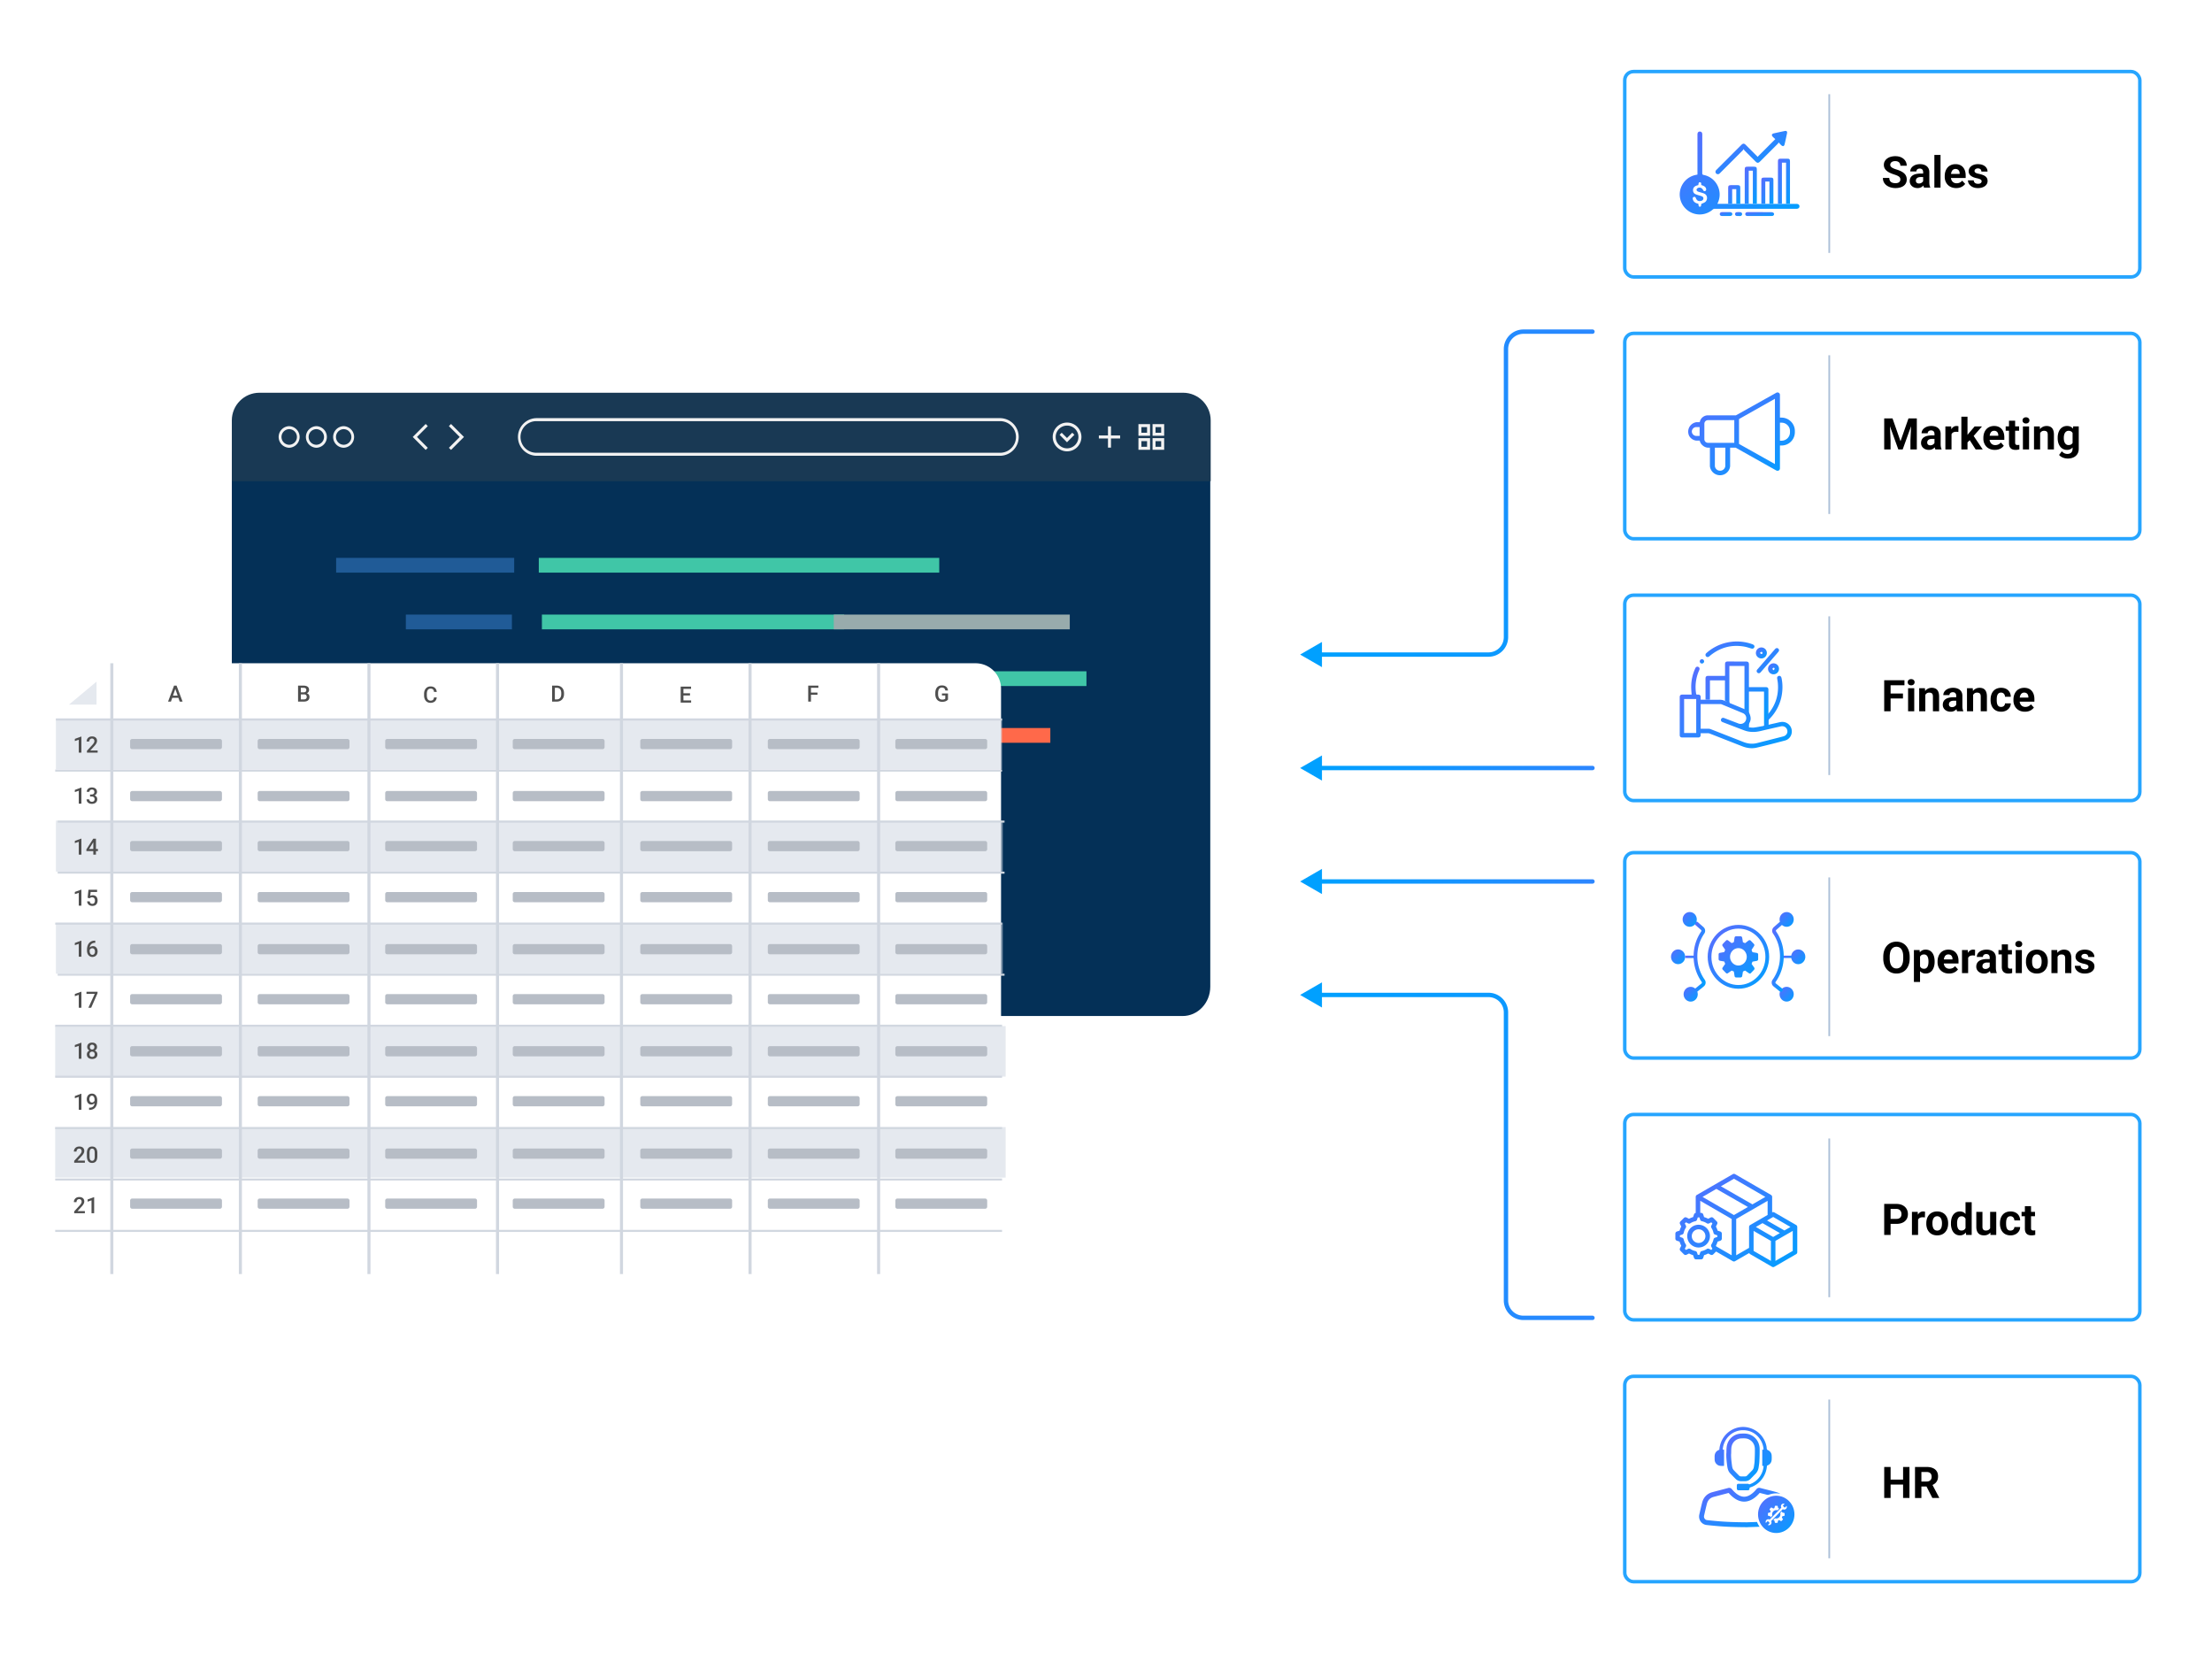
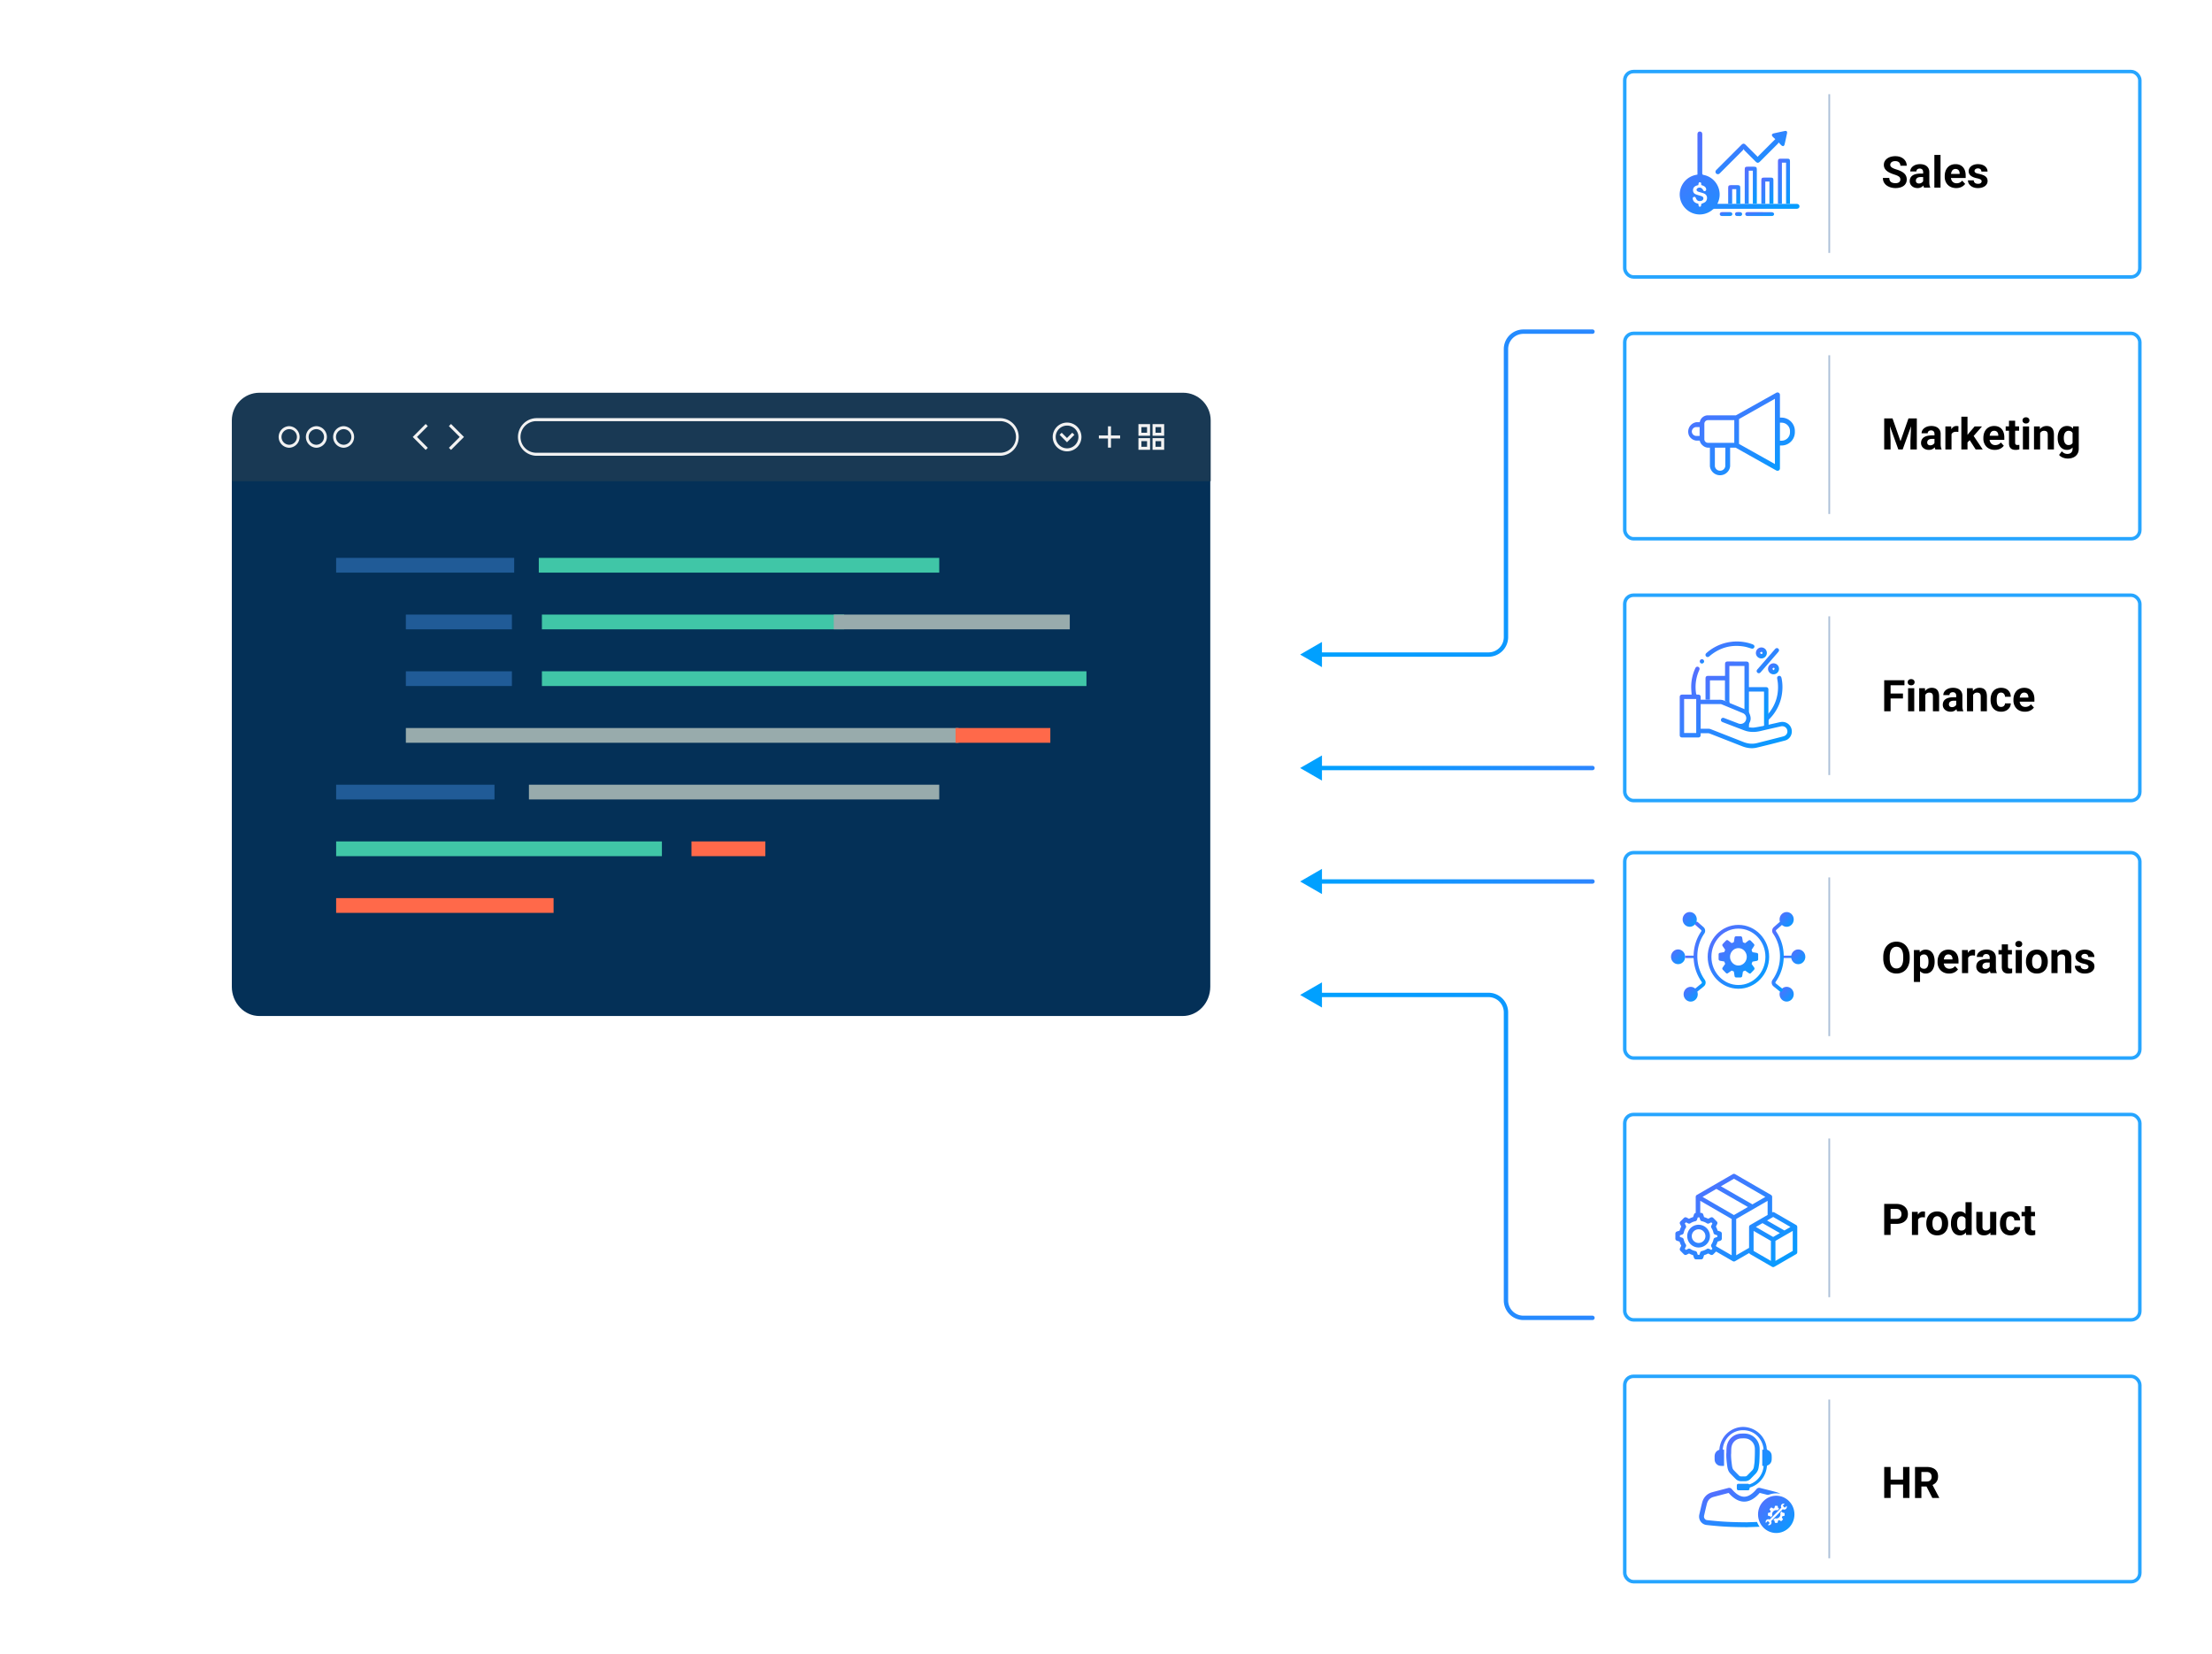
<svg xmlns="http://www.w3.org/2000/svg" width="507" height="379" fill="none" viewBox="0 0 507 379">
  <path fill="url(#a)" d="M365 176.5a.5.5 0 0 0 0-1v1Zm-67-.5 5 2.887v-5.774L298 176Zm67-.5h-62.5v1H365v-1Z" />
  <path fill="url(#b)" d="M365 202.5a.5.5 0 0 0 0-1v1Zm-67-.5 5 2.887v-5.774L298 202Zm67-.5h-62.5v1H365v-1Z" />
  <path fill="url(#c)" d="m298 150 5 2.887v-5.774L298 150Zm67-73.5a.5.5 0 0 0 0-1v1Zm-15.824-.5v.5-.5Zm-8 74v.5-.5Zm0-.5H302.5v1h38.676v-1Zm4.5-3.5V80h-1v66h1Zm3.5-69.5H365v-1h-15.824v1Zm-3.5 3.5a3.5 3.5 0 0 1 3.5-3.5v-1a4.5 4.5 0 0 0-4.5 4.5h1Zm-4.5 70.5a4.5 4.5 0 0 0 4.5-4.5h-1a3.5 3.5 0 0 1-3.5 3.5v1Z" />
  <path fill="url(#d)" d="m298 228 5-2.887v5.774L298 228Zm67 73.5a.5.5 0 0 1 0 1v-1Zm-15.824.5v-.5.5Zm-8-74v-.5.5Zm0 .5H302.5v-1h38.676v1Zm4.5 3.5v66h-1v-66h1Zm3.5 69.5H365v1h-15.824v-1Zm-3.5-3.5a3.5 3.5 0 0 0 3.5 3.5v1a4.5 4.5 0 0 1-4.5-4.5h1Zm-4.5-70.5a4.5 4.5 0 0 1 4.5 4.5h-1a3.5 3.5 0 0 0-3.5-3.5v-1Z" />
  <g filter="url(#e)">
    <g filter="url(#f)">
      <path fill="#043057" d="M53.134 103.018c0-.639.519-1.157 1.158-1.157h221.95c.64 0 1.158.518 1.158 1.157v122.164c0 3.711-2.835 6.723-6.328 6.723H59.462c-3.493 0-6.328-3.012-6.328-6.723V103.018Z" />
    </g>
    <path fill="#193954" d="M59.465 90h211.7c3.494 0 6.33 2.841 6.33 6.342v13.926H53.135V96.342c0-3.5 2.835-6.342 6.33-6.342Z" />
    <path fill="#F2F2F2" d="M66.27 102.607a2.474 2.474 0 0 1 0-4.946 2.474 2.474 0 0 1 0 4.946Zm0-4.261a1.789 1.789 0 0 0 0 3.577c.987 0 1.785-.799 1.785-1.789 0-.99-.798-1.788-1.786-1.788Zm6.247 4.261a2.474 2.474 0 0 1 0-4.946 2.474 2.474 0 0 1 0 4.946Zm0-4.261c-.98 0-1.778.799-1.778 1.788 0 .99.797 1.789 1.778 1.789a1.789 1.789 0 0 0 0-3.577Zm6.242 4.261a2.474 2.474 0 0 1 0-4.946 2.474 2.474 0 0 1 0 4.946Zm0-4.261a1.789 1.789 0 0 0 0 3.577 1.78 1.78 0 0 0 1.779-1.789c0-.99-.798-1.788-1.78-1.788Zm165.819 5.086a3.297 3.297 0 0 1-3.292-3.298 3.296 3.296 0 0 1 3.292-3.298 3.296 3.296 0 0 1 3.292 3.298 3.297 3.297 0 0 1-3.292 3.298Zm0-5.904a2.613 2.613 0 0 0-2.608 2.606 2.614 2.614 0 0 0 2.608 2.607 2.609 2.609 0 0 0 2.602-2.607 2.608 2.608 0 0 0-2.602-2.606Z" />
    <path fill="#F2F2F2" d="m244.559 101.352-1.696-1.706.481-.482 1.215 1.211 1.209-1.211.488.482-1.697 1.706Zm-146.993 1.757-2.963-2.975 2.963-2.974.487.488-2.481 2.486 2.481 2.486-.487.489Zm5.811-.007-.487-.482 2.481-2.486-2.481-2.486.487-.488 2.969 2.974-2.969 2.968Zm125.869 1.345H122.918a4.314 4.314 0 0 1 0-8.625h106.328a4.313 4.313 0 0 1 0 8.625Zm-106.328-7.934a3.62 3.62 0 0 0-3.614 3.621 3.62 3.62 0 0 0 3.614 3.621h106.328a3.62 3.62 0 0 0 0-7.242H122.918Zm131.725 1.18h-.69v4.883h.69v-4.883Z" />
    <path fill="#F2F2F2" d="M256.738 99.792h-4.874v.691h4.874v-.691Zm6.862.07h-2.665v-2.67h2.665v2.67Zm-1.981-.692h1.291v-1.293h-1.291v1.293Zm1.981 3.907h-2.665v-2.67h2.665v2.67Zm-1.981-.691h1.291v-1.294h-1.291v1.294Zm5.216-2.524h-2.665v-2.67h2.665v2.67Zm-1.981-.692h1.291v-1.293h-1.291v1.293Zm1.981 3.907h-2.665v-2.67h2.665v2.67Zm-1.981-.691h1.291v-1.294h-1.291v1.294Z" />
    <g clip-path="url(#g)">
      <path fill="#40C6A7" d="M151.711 192.822H77.044v3.38h74.667v-3.38Z" />
      <path fill="#FF694A" d="M175.416 192.822h-16.929v3.38h16.929v-3.38Zm-48.534 12.998H77.044v3.38h49.838v-3.38Z" />
      <path fill="#98ABAC" d="M215.279 179.824h-94.047v3.38h94.047v-3.38Z" />
      <path fill="#205B97" d="M113.341 179.824H77.044v3.38h36.297v-3.38Z" />
      <path fill="#98ABAC" d="M219.704 166.835H93.025v3.38h126.679v-3.38Z" />
      <path fill="#FF694A" d="M240.741 166.835H219.02v3.38h21.721v-3.38Z" />
      <path fill="#205B97" d="M117.331 153.837H93.025v3.371h24.306v-3.371Zm0-12.998H93.025v3.38h24.306v-3.38Z" />
      <path fill="#40C6A7" d="M256.569 153.837H124.207v3.371h132.362v-3.371Zm-63.077-12.998h-69.285v3.38h69.285v-3.38Z" />
      <path fill="#98ABAC" d="M245.198 140.839h-54.094v3.38h54.094v-3.38Z" />
      <path fill="#40C6A7" d="M215.279 127.841h-91.785v3.38h91.785v-3.38Z" />
      <path fill="#205B97" d="M117.855 127.841H77.044v3.38h40.811v-3.38Z" />
    </g>
  </g>
  <g filter="url(#h)">
    <g clip-path="url(#i)">
      <path fill="#fff" d="M12.652 157.826a5.83 5.83 0 0 1 5.829-5.83h205.137a5.83 5.83 0 0 1 5.829 5.83v128.311a5.83 5.83 0 0 1-5.829 5.829H18.481a5.83 5.83 0 0 1-5.83-5.829V157.826Z" />
-       <path fill="#D0D7E1" d="M12.818 164.626h216.857v11.659H12.818zm0 23.424h217.024v11.693H12.818zm0 23.386h217.024v11.693H12.818zm-.166 23.701H230.5v11.576H12.652zm0 23.152H230.5v11.576H12.652z" opacity=".55" />
      <path stroke="#D1D7E0" stroke-width=".702" d="M25.631 151.996v139.97m29.468-139.97v139.97m29.467-139.97v139.97m29.467-139.97v139.97m28.415-139.97v139.97m29.468-139.97v139.97m29.467-139.97v139.97" />
      <path stroke="#D1D7E0" stroke-width=".468" d="M229.675 164.897H12.818m216.857 11.693H12.652m217.592 11.693H13.22m217.024 11.694H13.22m216.455 11.693H12.652m217.592 11.693H13.22m216.455 11.693H12.652m217.023 11.693H12.652m217.023 11.774H12.652m217.023 11.775H12.652m217.023 11.774H12.652" />
      <path fill="#E5E9EF" d="M22.123 156.206v5.262H15.81l6.314-5.262Z" />
      <path fill="#4E4E4E" d="M18.657 168.799v3.671h-.605v-2.952l-.897.304v-.5l1.43-.523h.072Zm3.724 3.188v.483h-2.452v-.415l1.19-1.299c.131-.147.234-.274.31-.381.075-.108.128-.204.158-.289a.74.74 0 0 0 .047-.254.67.67 0 0 0-.065-.304.481.481 0 0 0-.186-.209.555.555 0 0 0-.299-.077.63.63 0 0 0-.341.087.552.552 0 0 0-.209.244.836.836 0 0 0-.07.352h-.606c0-.213.049-.407.146-.583a1.07 1.07 0 0 1 .422-.422c.184-.106.406-.158.666-.158.244 0 .452.041.623.123.17.082.3.198.39.349.09.151.135.329.135.535 0 .114-.018.227-.055.339a1.61 1.61 0 0 1-.159.337c-.067.11-.146.222-.238.334a5.854 5.854 0 0 1-.304.337l-.792.871h1.689Zm-3.724 8.506v3.67h-.605v-2.952l-.897.304v-.5l1.43-.522h.072Zm1.983 1.567H21a.741.741 0 0 0 .35-.073.469.469 0 0 0 .208-.201.617.617 0 0 0 .068-.294.645.645 0 0 0-.063-.296.42.42 0 0 0-.186-.193.637.637 0 0 0-.314-.068.636.636 0 0 0-.291.065.494.494 0 0 0-.28.457h-.607c0-.194.051-.367.153-.517.102-.151.241-.269.417-.355a1.34 1.34 0 0 1 .598-.13c.236 0 .442.039.618.118a.909.909 0 0 1 .415.347c.099.154.148.345.148.572 0 .104-.024.21-.073.317a.926.926 0 0 1-.216.294 1.125 1.125 0 0 1-.357.213 1.39 1.39 0 0 1-.495.081h-.454v-.337Zm0 .472v-.331h.454c.215 0 .397.025.548.075.152.05.276.12.372.209a.78.78 0 0 1 .208.299 1.081 1.081 0 0 1-.025.814.927.927 0 0 1-.259.336 1.16 1.16 0 0 1-.394.209 1.61 1.61 0 0 1-.487.07c-.158 0-.308-.022-.452-.065a1.232 1.232 0 0 1-.387-.194.958.958 0 0 1-.272-.324.994.994 0 0 1-.098-.452h.606a.55.55 0 0 0 .075.289.531.531 0 0 0 .216.193.708.708 0 0 0 .322.071.743.743 0 0 0 .329-.068.47.47 0 0 0 .21-.201.644.644 0 0 0 .076-.322.645.645 0 0 0-.083-.346.487.487 0 0 0-.236-.196.91.91 0 0 0-.362-.066h-.361Zm-1.983 9.654v3.67h-.605v-2.952l-.897.304v-.5l1.43-.522h.072Zm3.791 2.366v.482h-2.637l-.02-.364 1.577-2.472h.485l-.525.9-.907 1.454h2.027Zm-.457-2.354v3.658h-.605v-3.658h.605Zm-3.334 11.681v3.67h-.605v-2.952l-.897.304v-.5l1.43-.522h.072Zm1.907 1.969-.482-.118.198-1.839h1.973v.513h-1.47l-.1.897a1.11 1.11 0 0 1 .236-.098c.1-.034.215-.051.344-.051.172 0 .326.029.462.086a.919.919 0 0 1 .35.243c.095.106.167.235.218.387.05.151.075.321.075.51 0 .169-.025.328-.075.475a1.11 1.11 0 0 1-.221.39 1.01 1.01 0 0 1-.375.263 1.372 1.372 0 0 1-.53.093c-.152 0-.299-.022-.44-.065a1.177 1.177 0 0 1-.374-.199.995.995 0 0 1-.266-.326 1.125 1.125 0 0 1-.116-.45h.593c.015.119.048.22.098.304a.52.52 0 0 0 .206.189.651.651 0 0 0 .297.065.501.501 0 0 0 .447-.209.688.688 0 0 0 .11-.241 1.161 1.161 0 0 0-.005-.6.635.635 0 0 0-.123-.231.52.52 0 0 0-.203-.151.685.685 0 0 0-.284-.055.705.705 0 0 0-.332.063 1.002 1.002 0 0 0-.21.155Zm-1.907 9.724v3.67h-.605v-2.952l-.897.304v-.5l1.43-.522h.072Zm3.1-.01h.076v.495h-.043c-.216 0-.403.033-.56.1a1.029 1.029 0 0 0-.384.277 1.17 1.17 0 0 0-.227.411 1.668 1.668 0 0 0-.072.498v.575c0 .146.016.275.047.387a.838.838 0 0 0 .134.279c.058.074.125.13.2.168a.522.522 0 0 0 .244.058.54.54 0 0 0 .246-.055.578.578 0 0 0 .189-.159.697.697 0 0 0 .118-.238c.027-.092.04-.193.04-.302a1.02 1.02 0 0 0-.04-.291.721.721 0 0 0-.113-.241.529.529 0 0 0-.445-.224c-.12 0-.23.029-.329.086a.703.703 0 0 0-.236.223.578.578 0 0 0-.096.289l-.23-.075c.013-.156.047-.296.102-.42a1.01 1.01 0 0 1 .224-.316.94.94 0 0 1 .319-.199 1.11 1.11 0 0 1 .402-.07 1 1 0 0 1 .462.1c.13.067.239.159.324.274.087.114.152.245.194.392a1.59 1.59 0 0 1-.015.95c-.054.15-.133.283-.236.397a1.063 1.063 0 0 1-.375.266 1.226 1.226 0 0 1-.497.095 1.17 1.17 0 0 1-.525-.113 1.152 1.152 0 0 1-.39-.311 1.423 1.423 0 0 1-.24-.457 1.789 1.789 0 0 1-.084-.548v-.251c0-.278.035-.54.106-.787.07-.247.178-.466.324-.655.147-.19.336-.338.565-.445.23-.109.503-.163.822-.163Zm-3.1 11.703v3.67h-.605v-2.952l-.897.304v-.5l1.43-.522h.072Zm3.701.012v.332l-1.462 3.326h-.638l1.46-3.175h-1.895v-.483h2.535Zm-3.701 11.681v3.67h-.605v-2.952l-.897.304v-.499l1.43-.523h.072Zm3.663 2.673c0 .228-.053.419-.158.575a.986.986 0 0 1-.432.354 1.517 1.517 0 0 1-.613.119c-.228 0-.433-.04-.616-.119a.986.986 0 0 1-.432-.354 1 1 0 0 1-.158-.575.932.932 0 0 1 .337-.729c.109-.09.236-.16.382-.208a1.52 1.52 0 0 1 .482-.073c.231 0 .438.043.62.128.183.086.326.204.43.354a.899.899 0 0 1 .158.528Zm-.608-.03a.664.664 0 0 0-.075-.322.527.527 0 0 0-.211-.213.628.628 0 0 0-.314-.076.62.62 0 0 0-.314.076.53.53 0 0 0-.209.213.681.681 0 0 0-.072.322c0 .124.024.231.072.321a.49.49 0 0 0 .209.204c.09.047.197.07.319.07a.668.668 0 0 0 .316-.07.493.493 0 0 0 .207-.204.667.667 0 0 0 .072-.321Zm.525-1.668a.844.844 0 0 1-.145.487.984.984 0 0 1-.397.337c-.17.08-.362.12-.578.12a1.36 1.36 0 0 1-.583-.12 1.003 1.003 0 0 1-.4-.337.854.854 0 0 1-.143-.487c0-.218.048-.401.144-.55a.933.933 0 0 1 .4-.345c.168-.078.362-.118.58-.118.217 0 .41.04.58.118a.921.921 0 0 1 .397.345.986.986 0 0 1 .145.55Zm-.605.02a.603.603 0 0 0-.065-.287.475.475 0 0 0-.453-.266.533.533 0 0 0-.273.068.457.457 0 0 0-.179.191.64.64 0 0 0-.063.294c0 .112.021.21.063.294a.474.474 0 0 0 .179.193c.078.047.17.071.276.071a.516.516 0 0 0 .274-.071.473.473 0 0 0 .178-.193.65.65 0 0 0 .063-.294Zm-2.176 26.011v.483h-2.451v-.415l1.19-1.299c.13-.147.234-.274.31-.382a1.28 1.28 0 0 0 .158-.288.741.741 0 0 0 .047-.254.67.67 0 0 0-.065-.304.481.481 0 0 0-.186-.209.547.547 0 0 0-.299-.078.63.63 0 0 0-.342.088.552.552 0 0 0-.208.244.836.836 0 0 0-.07.352h-.606c0-.213.049-.407.146-.583.097-.178.238-.318.422-.422.184-.106.406-.158.666-.158.244 0 .452.041.623.123.17.082.3.198.389.349.09.151.136.329.136.535 0 .114-.019.227-.056.339a1.61 1.61 0 0 1-.158.337c-.067.11-.146.222-.239.334a6.39 6.39 0 0 1-.303.337l-.792.871h1.688Zm2.857-1.653v.598c0 .287-.029.531-.086.734a1.28 1.28 0 0 1-.24.49.956.956 0 0 1-.38.276 1.295 1.295 0 0 1-.49.088c-.144 0-.278-.019-.402-.055a.98.98 0 0 1-.585-.478 1.69 1.69 0 0 1-.161-.449 2.953 2.953 0 0 1-.055-.606v-.598c0-.288.028-.531.085-.728.057-.2.138-.361.244-.485a.925.925 0 0 1 .377-.274c.147-.057.311-.085.492-.085.146 0 .28.018.402.055a.94.94 0 0 1 .583.47c.07.122.124.27.16.444.037.173.056.374.056.603Zm-.606.684v-.774c0-.146-.008-.274-.025-.385a1.135 1.135 0 0 0-.075-.283.557.557 0 0 0-.12-.191.407.407 0 0 0-.167-.108.573.573 0 0 0-.208-.036.552.552 0 0 0-.251.056.449.449 0 0 0-.186.171.924.924 0 0 0-.116.311 2.444 2.444 0 0 0-.037.465v.774c0 .147.008.277.025.389.016.112.041.209.075.289a.694.694 0 0 0 .12.196c.05.05.104.087.166.11a.587.587 0 0 0 .209.036c.095 0 .18-.019.254-.056a.463.463 0 0 0 .186-.176.955.955 0 0 0 .113-.319c.025-.13.037-.287.037-.469Zm-2.251 12.546v.482h-2.451v-.414l1.19-1.299c.13-.148.234-.275.31-.382.075-.107.127-.204.158-.289a.737.737 0 0 0 .047-.254.672.672 0 0 0-.065-.304.479.479 0 0 0-.186-.208.547.547 0 0 0-.299-.078.621.621 0 0 0-.342.088.552.552 0 0 0-.208.244.832.832 0 0 0-.07.351h-.606c0-.212.049-.407.146-.583a1.07 1.07 0 0 1 .422-.422c.184-.105.406-.158.666-.158.244 0 .452.041.623.123.17.082.3.199.389.349.09.151.136.33.136.536 0 .113-.019.226-.056.339-.036.112-.09.224-.158.336a2.833 2.833 0 0 1-.239.334 5.854 5.854 0 0 1-.303.337l-.792.872h1.688Zm2.126-3.188v3.67h-.606v-2.952l-.897.304v-.5l1.43-.522h.073Zm-2.925-23.702v3.67h-.605v-2.951l-.897.304v-.5l1.43-.523h.072Zm1.759 3.193h.05c.231 0 .424-.03.578-.09a.922.922 0 0 0 .372-.257.985.985 0 0 0 .198-.384c.04-.147.06-.307.06-.48v-.63c0-.149-.015-.28-.047-.392a.806.806 0 0 0-.13-.284.55.55 0 0 0-.194-.173.482.482 0 0 0-.234-.058.493.493 0 0 0-.248.063.546.546 0 0 0-.184.168.819.819 0 0 0-.113.249 1.183 1.183 0 0 0-.003.592.818.818 0 0 0 .111.247.513.513 0 0 0 .442.233.63.63 0 0 0 .259-.052.717.717 0 0 0 .344-.357.656.656 0 0 0 .055-.236l.232.07a.943.943 0 0 1-.08.377 1.174 1.174 0 0 1-.22.336c-.091.101-.2.181-.324.242a1.047 1.047 0 0 1-.862-.008.968.968 0 0 1-.33-.271 1.2 1.2 0 0 1-.197-.392 1.632 1.632 0 0 1 .015-.96c.054-.154.132-.29.234-.407a1.04 1.04 0 0 1 .372-.276c.147-.067.314-.101.5-.101.197 0 .37.039.52.116.149.077.274.183.377.319.102.136.179.293.23.472.053.18.079.372.079.578v.214c0 .216-.02.424-.058.625a2.079 2.079 0 0 1-.189.555 1.53 1.53 0 0 1-.339.448c-.139.127-.31.226-.512.299-.201.07-.437.105-.709.105h-.055v-.5Zm19.857-96.238-1.092 3.171h-.661l1.377-3.658h.422l-.046.487Zm.915 3.171-1.095-3.171-.048-.487h.424l1.382 3.658h-.663Zm-.053-1.357v.5h-1.99v-.5h1.99Zm28.552-.296h-.932l-.005-.46h.814c.138 0 .254-.02.35-.06a.485.485 0 0 0 .22-.179.516.516 0 0 0 .076-.284.569.569 0 0 0-.07-.299.402.402 0 0 0-.216-.168 1.08 1.08 0 0 0-.367-.053h-.61v3.156h-.631v-3.658h1.24c.202 0 .38.019.538.058.16.038.294.098.405.181.112.08.197.182.254.306.058.124.088.271.088.442a.82.82 0 0 1-.109.415.824.824 0 0 1-.319.304c-.14.078-.315.125-.525.14l-.2.159Zm-.027 1.653h-1.103l.284-.5h.819a.804.804 0 0 0 .356-.071.487.487 0 0 0 .214-.198.596.596 0 0 0 .073-.299.706.706 0 0 0-.063-.309.433.433 0 0 0-.198-.204.755.755 0 0 0-.355-.072h-.708l.005-.46h.922l.143.173a.973.973 0 0 1 .495.133c.13.082.228.189.291.319a.953.953 0 0 1 .096.422c0 .233-.051.428-.153.586a.947.947 0 0 1-.435.359 1.75 1.75 0 0 1-.683.121Zm29.815-.957h.628c-.02.239-.087.453-.2.64a1.195 1.195 0 0 1-.48.44 1.613 1.613 0 0 1-.752.161c-.226 0-.43-.04-.61-.121a1.337 1.337 0 0 1-.465-.346 1.572 1.572 0 0 1-.297-.546c-.067-.212-.1-.45-.1-.713v-.304c0-.263.034-.501.103-.714.07-.212.17-.394.301-.545.131-.152.288-.268.47-.349.184-.08.391-.12.62-.12.292 0 .538.053.74.16.2.108.356.256.467.445.112.189.18.406.206.651h-.628a1.158 1.158 0 0 0-.111-.405.572.572 0 0 0-.246-.256.882.882 0 0 0-.427-.09.827.827 0 0 0-.377.08.713.713 0 0 0-.269.236 1.142 1.142 0 0 0-.163.384 2.295 2.295 0 0 0-.053.518v.309c0 .184.016.352.048.502.033.149.084.278.15.385a.73.73 0 0 0 .262.248.766.766 0 0 0 .38.088.95.95 0 0 0 .434-.085.57.57 0 0 0 .254-.249c.058-.11.097-.245.115-.404Zm28.135.957h-.781l.005-.5h.776c.226 0 .415-.05.568-.149a.896.896 0 0 0 .346-.424c.079-.184.119-.404.119-.658v-.199c0-.197-.023-.372-.068-.525a1.04 1.04 0 0 0-.196-.384.816.816 0 0 0-.317-.236 1.066 1.066 0 0 0-.429-.081h-.819v-.502h.819c.242 0 .464.041.665.123.201.08.375.197.52.349.148.153.261.335.34.548.078.213.118.45.118.713v.194c0 .263-.04.5-.118.713a1.552 1.552 0 0 1-.34.548 1.513 1.513 0 0 1-.527.349c-.203.08-.43.121-.681.121Zm-.432-3.658v3.658h-.631v-3.658h.631Zm31.23 3.392v.5h-1.942v-.5h1.942Zm-1.764-3.158v3.658h-.63v-3.658h.63Zm1.51 1.527v.493h-1.688v-.493h1.688Zm.241-1.527v.502h-1.929v-.502h1.929Zm27.482-.234v3.658h-.63v-3.658h.63Zm1.492 1.6v.5h-1.653v-.5h1.653Zm.209-1.6v.502h-1.862v-.502h1.862Zm29.71 1.789v1.396a1.196 1.196 0 0 1-.244.226c-.109.081-.253.15-.434.209a2.209 2.209 0 0 1-.676.088c-.23 0-.44-.039-.631-.116a1.368 1.368 0 0 1-.495-.344 1.593 1.593 0 0 1-.319-.55 2.28 2.28 0 0 1-.113-.744v-.253c0-.277.035-.523.103-.739.071-.218.171-.402.302-.553.13-.15.288-.264.472-.341.186-.079.396-.118.631-.118.299 0 .547.05.743.15.198.099.35.236.457.412.108.176.176.377.204.603h-.618a.958.958 0 0 0-.118-.341.598.598 0 0 0-.246-.237.854.854 0 0 0-.412-.087.74.74 0 0 0-.661.326 1.199 1.199 0 0 0-.163.392c-.037.154-.056.33-.056.528v.258c0 .201.021.38.063.535.044.156.106.288.186.395a.817.817 0 0 0 .299.244c.117.053.25.08.397.08.144 0 .262-.012.354-.035a.855.855 0 0 0 .219-.088.67.67 0 0 0 .128-.101v-.726h-.761v-.469h1.389Z" />
      <path fill="#B7BDC6" fill-rule="evenodd" d="M29.824 171.211c0 .259.21.468.468.468h20.112a.468.468 0 0 0 .468-.468v-1.403a.467.467 0 0 0-.468-.467H30.292a.467.467 0 0 0-.468.467v1.403Zm0 11.928c0 .258.21.467.468.467h20.112a.467.467 0 0 0 .468-.467v-1.404a.467.467 0 0 0-.468-.467H30.292a.467.467 0 0 0-.468.467v1.404Zm.468 11.926a.467.467 0 0 1-.468-.467v-1.403c0-.259.21-.468.468-.468h20.112c.258 0 .468.209.468.468v1.403c0 .258-.21.467-.468.467H30.292Zm29.233 0a.467.467 0 0 1-.468-.467v-1.403c0-.259.21-.468.468-.468h20.112c.258 0 .468.209.468.468v1.403c0 .258-.21.467-.468.467H59.525Zm28.765-.467c0 .258.21.467.468.467h20.112a.467.467 0 0 0 .467-.467v-1.403a.467.467 0 0 0-.467-.468H88.758a.468.468 0 0 0-.468.468v1.403Zm29.7.467a.467.467 0 0 1-.467-.467v-1.403c0-.259.209-.468.467-.468h20.112c.259 0 .468.209.468.468v1.403a.467.467 0 0 1-.468.467H117.99Zm28.765-.467c0 .258.21.467.468.467h20.112a.468.468 0 0 0 .468-.467v-1.403a.468.468 0 0 0-.468-.468h-20.112a.468.468 0 0 0-.468.468v1.403Zm29.701.467a.468.468 0 0 1-.468-.467v-1.403c0-.259.21-.468.468-.468h20.112c.258 0 .468.209.468.468v1.403c0 .258-.21.467-.468.467h-20.112Zm28.765-.467c0 .258.209.467.467.467h20.113a.467.467 0 0 0 .467-.467v-1.403a.467.467 0 0 0-.467-.468h-20.113a.467.467 0 0 0-.467.468v1.403ZM30.292 230.145a.468.468 0 0 1-.468-.468v-1.403c0-.259.21-.468.468-.468h20.112c.258 0 .468.209.468.468v1.403c0 .258-.21.468-.468.468H30.292Zm28.765-.468c0 .258.21.468.468.468h20.112c.258 0 .468-.21.468-.468v-1.403a.468.468 0 0 0-.468-.468H59.525a.468.468 0 0 0-.468.468v1.403Zm29.7.468a.468.468 0 0 1-.467-.468v-1.403c0-.259.21-.468.468-.468h20.112c.258 0 .467.209.467.468v1.403a.468.468 0 0 1-.467.468H88.758Zm28.766-.468c0 .258.209.468.467.468h20.112c.259 0 .468-.21.468-.468v-1.403a.467.467 0 0 0-.468-.468H117.99a.467.467 0 0 0-.467.468v1.403Zm29.7.468a.469.469 0 0 1-.468-.468v-1.403c0-.259.21-.468.468-.468h20.112c.258 0 .468.209.468.468v1.403c0 .258-.21.468-.468.468h-20.112Zm28.765-.468c0 .258.21.468.468.468h20.112c.258 0 .468-.21.468-.468v-1.403a.468.468 0 0 0-.468-.468h-20.112a.468.468 0 0 0-.468.468v1.403Zm29.7.468a.468.468 0 0 1-.467-.468v-1.403c0-.259.209-.468.467-.468h20.113c.258 0 .467.209.467.468v1.403a.468.468 0 0 1-.467.468h-20.113ZM29.824 253.063c0 .259.21.468.468.468h20.112a.468.468 0 0 0 .468-.468v-1.403a.468.468 0 0 0-.468-.468H30.292a.468.468 0 0 0-.468.468v1.403Zm.468 23.935a.467.467 0 0 1-.468-.467v-1.403c0-.259.21-.468.468-.468h20.112c.258 0 .468.209.468.468v1.403c0 .258-.21.467-.468.467H30.292Zm28.765-23.935c0 .259.21.468.468.468h20.112a.468.468 0 0 0 .468-.468v-1.403a.468.468 0 0 0-.468-.468H59.525a.468.468 0 0 0-.468.468v1.403Zm.468 23.935a.467.467 0 0 1-.468-.467v-1.403c0-.259.21-.468.468-.468h20.112c.258 0 .468.209.468.468v1.403c0 .258-.21.467-.468.467H59.525Zm28.765-23.935c0 .259.21.468.468.468h20.112a.467.467 0 0 0 .467-.468v-1.403a.468.468 0 0 0-.467-.468H88.758a.468.468 0 0 0-.468.468v1.403Zm.468 23.935a.467.467 0 0 1-.468-.467v-1.403c0-.259.21-.468.468-.468h20.112c.258 0 .467.209.467.468v1.403a.467.467 0 0 1-.467.467H88.758Zm28.765-23.935c0 .259.209.468.467.468h20.112a.467.467 0 0 0 .468-.468v-1.403a.468.468 0 0 0-.468-.468H117.99a.468.468 0 0 0-.467.468v1.403Zm.467 23.935a.467.467 0 0 1-.467-.467v-1.403c0-.259.209-.468.467-.468h20.112c.259 0 .468.209.468.468v1.403a.467.467 0 0 1-.468.467H117.99Zm28.765-23.935c0 .259.21.468.468.468h20.112a.468.468 0 0 0 .468-.468v-1.403a.469.469 0 0 0-.468-.468h-20.112a.469.469 0 0 0-.468.468v1.403Zm.468 23.935a.468.468 0 0 1-.468-.467v-1.403c0-.259.21-.468.468-.468h20.112c.258 0 .468.209.468.468v1.403c0 .258-.21.467-.468.467h-20.112Zm28.765-23.935c0 .259.21.468.468.468h20.112a.468.468 0 0 0 .468-.468v-1.403a.469.469 0 0 0-.468-.468h-20.112a.469.469 0 0 0-.468.468v1.403Zm.468 23.935a.468.468 0 0 1-.468-.467v-1.403c0-.259.21-.468.468-.468h20.112c.258 0 .468.209.468.468v1.403c0 .258-.21.467-.468.467h-20.112Zm28.765-23.935c0 .259.209.468.467.468h20.113a.467.467 0 0 0 .467-.468v-1.403a.468.468 0 0 0-.467-.468h-20.113a.468.468 0 0 0-.467.468v1.403Zm.467 23.935a.467.467 0 0 1-.467-.467v-1.403c0-.259.209-.468.467-.468h20.113c.258 0 .467.209.467.468v1.403a.467.467 0 0 1-.467.467h-20.113ZM59.525 183.606a.467.467 0 0 1-.468-.467v-1.404c0-.258.21-.467.468-.467h20.112c.258 0 .468.209.468.467v1.404c0 .258-.21.467-.468.467H59.525Zm28.765-.467c0 .258.21.467.468.467h20.112a.467.467 0 0 0 .467-.467v-1.404a.467.467 0 0 0-.467-.467H88.758a.467.467 0 0 0-.468.467v1.404Zm29.7.467a.467.467 0 0 1-.467-.467v-1.404c0-.258.209-.467.467-.467h20.112c.259 0 .468.209.468.467v1.404a.467.467 0 0 1-.468.467H117.99Zm28.765-.467c0 .258.21.467.468.467h20.112a.468.468 0 0 0 .468-.467v-1.404a.468.468 0 0 0-.468-.467h-20.112a.468.468 0 0 0-.468.467v1.404Zm29.701.467a.468.468 0 0 1-.468-.467v-1.404c0-.258.21-.467.468-.467h20.112c.258 0 .468.209.468.467v1.404c0 .258-.21.467-.468.467h-20.112Zm28.765-.467c0 .258.209.467.467.467h20.113a.467.467 0 0 0 .467-.467v-1.404a.467.467 0 0 0-.467-.467h-20.113a.467.467 0 0 0-.467.467v1.404ZM30.292 218.685a.467.467 0 0 1-.468-.467v-1.403c0-.259.21-.468.468-.468h20.112c.258 0 .468.209.468.468v1.403c0 .258-.21.467-.468.467H30.292Zm28.765-.467c0 .258.21.467.468.467h20.112a.467.467 0 0 0 .468-.467v-1.403a.468.468 0 0 0-.468-.468H59.525a.468.468 0 0 0-.468.468v1.403Zm29.7.467a.467.467 0 0 1-.467-.467v-1.403c0-.259.21-.468.468-.468h20.112c.258 0 .467.209.467.468v1.403a.467.467 0 0 1-.467.467H88.758Zm28.766-.467c0 .258.209.468.467.468h20.112c.259 0 .468-.21.468-.468v-1.403a.467.467 0 0 0-.468-.468H117.99a.467.467 0 0 0-.467.468v1.403Zm29.7.468a.469.469 0 0 1-.468-.468v-1.403c0-.259.21-.468.468-.468h20.112c.258 0 .468.209.468.468v1.403c0 .258-.21.468-.468.468h-20.112Zm28.765-.468c0 .258.21.468.468.468h20.112c.258 0 .468-.21.468-.468v-1.403a.468.468 0 0 0-.468-.468h-20.112a.468.468 0 0 0-.468.468v1.403Zm29.7.468a.468.468 0 0 1-.467-.468v-1.403c0-.259.209-.468.467-.468h20.113c.258 0 .467.209.467.468v1.403a.468.468 0 0 1-.467.468h-20.113ZM29.824 241.604c0 .258.21.468.468.468h20.112c.258 0 .468-.21.468-.468v-1.403a.468.468 0 0 0-.468-.468H30.292a.468.468 0 0 0-.468.468v1.403Zm.468 23.935a.468.468 0 0 1-.468-.468v-1.403c0-.258.21-.467.468-.467h20.112c.258 0 .468.209.468.467v1.403c0 .259-.21.468-.468.468H30.292Zm28.765-23.935c0 .258.21.468.468.468h20.112c.258 0 .468-.21.468-.468v-1.403a.468.468 0 0 0-.468-.468H59.525a.468.468 0 0 0-.468.468v1.403Zm.468 23.935a.468.468 0 0 1-.468-.468v-1.403c0-.258.21-.467.468-.467h20.112c.258 0 .468.209.468.467v1.403c0 .259-.21.468-.468.468H59.525Zm28.765-23.935c0 .258.21.468.468.468h20.112c.258 0 .467-.21.467-.468v-1.403a.467.467 0 0 0-.467-.468H88.758a.468.468 0 0 0-.468.468v1.403Zm.468 23.935a.468.468 0 0 1-.468-.468v-1.403c0-.258.21-.467.468-.467h20.112c.258 0 .467.209.467.467v1.403a.467.467 0 0 1-.467.468H88.758Zm28.765-23.935c0 .258.209.468.467.468h20.112c.259 0 .468-.21.468-.468v-1.403a.467.467 0 0 0-.468-.468H117.99a.467.467 0 0 0-.467.468v1.403Zm.467 23.935a.467.467 0 0 1-.467-.468v-1.403c0-.258.209-.467.467-.467h20.112c.259 0 .468.209.468.467v1.403a.467.467 0 0 1-.468.468H117.99Zm28.765-23.935c0 .258.21.468.468.468h20.112c.258 0 .468-.21.468-.468v-1.403a.468.468 0 0 0-.468-.468h-20.112a.468.468 0 0 0-.468.468v1.403Zm.468 23.935a.468.468 0 0 1-.468-.468v-1.403c0-.258.21-.467.468-.467h20.112c.258 0 .468.209.468.467v1.403c0 .259-.21.468-.468.468h-20.112Zm28.765-23.935c0 .258.21.468.468.468h20.112c.258 0 .468-.21.468-.468v-1.403a.468.468 0 0 0-.468-.468h-20.112a.468.468 0 0 0-.468.468v1.403Zm.468 23.935a.468.468 0 0 1-.468-.468v-1.403c0-.258.21-.467.468-.467h20.112c.258 0 .468.209.468.467v1.403c0 .259-.21.468-.468.468h-20.112Zm28.765-23.935c0 .258.209.468.467.468h20.113c.258 0 .467-.21.467-.468v-1.403a.467.467 0 0 0-.467-.468h-20.113a.467.467 0 0 0-.467.468v1.403Zm.467 23.935a.467.467 0 0 1-.467-.468v-1.403c0-.258.209-.467.467-.467h20.113c.258 0 .467.209.467.467v1.403a.467.467 0 0 1-.467.468h-20.113Zm-146.163-93.86a.468.468 0 0 1-.468-.468v-1.403c0-.258.21-.467.468-.467h20.112c.258 0 .468.209.468.467v1.403c0 .259-.21.468-.468.468H59.525Zm28.765-.468c0 .259.21.468.468.468h20.112a.467.467 0 0 0 .467-.468v-1.403a.467.467 0 0 0-.467-.467H88.758a.467.467 0 0 0-.468.467v1.403Zm29.7.468a.467.467 0 0 1-.467-.467v-1.404c0-.258.209-.467.467-.467h20.112c.259 0 .468.209.468.467v1.404a.467.467 0 0 1-.468.467H117.99Zm28.765-.467c0 .258.21.467.468.467h20.112a.468.468 0 0 0 .468-.467v-1.404a.468.468 0 0 0-.468-.467h-20.112a.468.468 0 0 0-.468.467v1.404Zm29.701.467a.468.468 0 0 1-.468-.467v-1.404c0-.258.21-.467.468-.467h20.112c.258 0 .468.209.468.467v1.404c0 .258-.21.467-.468.467h-20.112Zm28.765-.467c0 .258.209.467.467.467h20.113a.467.467 0 0 0 .467-.467v-1.404a.467.467 0 0 0-.467-.467h-20.113a.467.467 0 0 0-.467.467v1.404ZM30.292 206.759a.468.468 0 0 1-.468-.468v-1.403c0-.259.21-.468.468-.468h20.112c.258 0 .468.209.468.468v1.403c0 .258-.21.468-.468.468H30.292Zm28.765-.468c0 .258.21.468.468.468h20.112c.258 0 .468-.21.468-.468v-1.403a.468.468 0 0 0-.468-.468H59.525a.468.468 0 0 0-.468.468v1.403Zm29.7.468a.468.468 0 0 1-.467-.468v-1.403c0-.259.21-.468.468-.468h20.112c.258 0 .467.209.467.468v1.403a.468.468 0 0 1-.467.468H88.758Zm28.766-.468c0 .258.209.468.467.468h20.112c.259 0 .468-.21.468-.468v-1.403a.467.467 0 0 0-.468-.468H117.99a.467.467 0 0 0-.467.468v1.403Zm29.7.468a.469.469 0 0 1-.468-.468v-1.403c0-.259.21-.468.468-.468h20.112c.258 0 .468.209.468.468v1.403c0 .258-.21.468-.468.468h-20.112Zm28.765-.468c0 .258.21.468.468.468h20.112c.258 0 .468-.21.468-.468v-1.403a.468.468 0 0 0-.468-.468h-20.112a.468.468 0 0 0-.468.468v1.403Zm29.7.468a.468.468 0 0 1-.467-.468v-1.403c0-.259.209-.468.467-.468h20.113c.258 0 .467.209.467.468v1.403a.468.468 0 0 1-.467.468h-20.113Z" clip-rule="evenodd" />
    </g>
  </g>
  <g filter="url(#j)">
    <rect width="118.857" height="47.862" x="372" y="16" fill="#fff" rx="2.393" />
    <rect width="118.06" height="47.064" x="372.399" y="16.399" stroke="#26A5FF" stroke-width=".798" rx="1.994" />
  </g>
  <g filter="url(#k)">
    <rect width="118.857" height="47.862" x="372" y="76" fill="#fff" rx="2.393" />
    <rect width="118.06" height="47.064" x="372.399" y="76.399" stroke="#26A5FF" stroke-width=".798" rx="1.994" />
  </g>
  <g filter="url(#l)">
    <rect width="118.857" height="47.862" x="372" y="136" fill="#fff" rx="2.393" />
    <rect width="118.06" height="47.064" x="372.399" y="136.399" stroke="#26A5FF" stroke-width=".798" rx="1.994" />
  </g>
  <g filter="url(#m)">
    <rect width="118.857" height="47.862" x="372" y="195" fill="#fff" rx="2.393" />
    <rect width="118.06" height="47.064" x="372.399" y="195.399" stroke="#26A5FF" stroke-width=".798" rx="1.994" />
  </g>
  <g filter="url(#n)">
    <rect width="118.857" height="47.862" x="372" y="255" fill="#fff" rx="2.393" />
    <rect width="118.06" height="47.064" x="372.399" y="255.399" stroke="#26A5FF" stroke-width=".798" rx="1.994" />
  </g>
  <g filter="url(#o)">
-     <rect width="118.857" height="47.862" x="372" y="315" fill="#fff" rx="2.393" />
    <rect width="118.06" height="47.064" x="372.399" y="315.399" stroke="#26A5FF" stroke-width=".798" rx="1.994" />
  </g>
  <path fill="#000" d="M435.568 41.14a.942.942 0 0 0-.058-.342.65.65 0 0 0-.206-.283 1.8 1.8 0 0 0-.424-.26 6.081 6.081 0 0 0-.708-.263 8.844 8.844 0 0 1-.918-.351 3.75 3.75 0 0 1-.762-.454 2.05 2.05 0 0 1-.518-.61 1.69 1.69 0 0 1-.185-.806c0-.297.065-.565.195-.806.13-.244.313-.453.547-.625a2.58 2.58 0 0 1 .83-.405 3.76 3.76 0 0 1 1.06-.142c.524 0 .981.094 1.372.283.39.189.693.448.908.776.218.33.327.705.327 1.129h-1.455c0-.209-.044-.391-.132-.547a.891.891 0 0 0-.39-.376 1.398 1.398 0 0 0-.655-.137 1.52 1.52 0 0 0-.635.117.842.842 0 0 0-.38.308.755.755 0 0 0-.127.43c0 .12.029.229.088.326a.983.983 0 0 0 .273.274c.12.085.269.164.444.24.176.074.38.147.611.219.387.117.727.249 1.02.395.296.147.544.311.742.494.199.182.349.389.45.62.101.23.151.493.151.786 0 .31-.06.586-.181.83-.12.244-.294.45-.522.62-.228.17-.5.298-.816.386a3.944 3.944 0 0 1-1.059.132c-.352 0-.698-.046-1.04-.137a3.16 3.16 0 0 1-.933-.425 2.138 2.138 0 0 1-.664-.723c-.166-.293-.249-.64-.249-1.04h1.47c0 .222.034.409.102.562a.95.95 0 0 0 .288.371c.127.094.277.163.45.205.175.042.368.064.576.064.254 0 .462-.036.625-.108a.77.77 0 0 0 .366-.298.782.782 0 0 0 .122-.43Zm5.225.669v-2.354c0-.17-.028-.314-.083-.434a.623.623 0 0 0-.259-.289.855.855 0 0 0-.444-.102.92.92 0 0 0-.406.083.58.58 0 0 0-.263.23.633.633 0 0 0-.093.346h-1.406c0-.224.052-.438.156-.64.104-.201.255-.379.454-.532a2.25 2.25 0 0 1 .708-.366c.277-.088.586-.132.928-.132.41 0 .774.069 1.093.205.319.137.57.342.752.616.186.273.279.615.279 1.025v2.26c0 .29.018.528.053.713.036.183.088.342.157.479V43h-1.421a1.979 1.979 0 0 1-.156-.537 4.367 4.367 0 0 1-.049-.654Zm.185-2.027.01.796h-.786a1.61 1.61 0 0 0-.483.064.89.89 0 0 0-.337.18.705.705 0 0 0-.196.264.914.914 0 0 0-.058.332.59.59 0 0 0 .322.552.808.808 0 0 0 .366.078c.212 0 .396-.043.552-.127.156-.085.277-.189.361-.313a.647.647 0 0 0 .137-.351l.371.596a2.42 2.42 0 0 1-.215.415 1.73 1.73 0 0 1-.83.713c-.192.078-.42.117-.683.117-.336 0-.64-.067-.914-.2a1.661 1.661 0 0 1-.644-.562 1.476 1.476 0 0 1-.234-.82c0-.277.052-.523.156-.738.104-.215.257-.395.459-.542.205-.15.46-.262.766-.337a4.331 4.331 0 0 1 1.065-.117h.815Zm3.799-4.282V43h-1.411v-7.5h1.411Zm3.594 7.598a2.94 2.94 0 0 1-1.104-.196 2.428 2.428 0 0 1-.83-.551 2.454 2.454 0 0 1-.517-.816 2.734 2.734 0 0 1-.181-.996v-.195c0-.4.057-.767.171-1.099.114-.332.277-.62.488-.864.215-.244.475-.431.781-.562.306-.133.651-.2 1.036-.2.374 0 .706.062.996.186.289.123.532.3.727.527.199.228.349.501.449.82.101.316.152.668.152 1.055v.586h-4.199v-.938h2.817v-.107c0-.195-.036-.37-.107-.522a.834.834 0 0 0-.313-.371.966.966 0 0 0-.537-.137.904.904 0 0 0-.479.122.951.951 0 0 0-.327.342 1.859 1.859 0 0 0-.185.517c-.039.196-.059.41-.059.645v.195c0 .212.029.407.088.586.062.179.148.334.259.464.114.13.25.231.41.303.163.071.347.107.552.107.254 0 .49-.049.708-.147.221-.1.412-.252.571-.454l.684.743c-.111.16-.262.312-.454.459a2.429 2.429 0 0 1-.684.36 2.817 2.817 0 0 1-.913.138Zm5.825-1.558c0-.1-.029-.192-.088-.273-.058-.082-.167-.157-.327-.225a3.18 3.18 0 0 0-.679-.195 5.298 5.298 0 0 1-.747-.22 2.578 2.578 0 0 1-.595-.327 1.419 1.419 0 0 1-.391-.45 1.243 1.243 0 0 1-.142-.6c0-.221.047-.43.142-.625.098-.195.236-.368.415-.518a1.97 1.97 0 0 1 .664-.356 2.8 2.8 0 0 1 .889-.132c.459 0 .853.073 1.181.22.332.146.586.348.762.605.179.254.269.544.269.87h-1.407a.748.748 0 0 0-.088-.367.579.579 0 0 0-.263-.259.94.94 0 0 0-.459-.097.916.916 0 0 0-.405.083.623.623 0 0 0-.264.215.514.514 0 0 0-.088.293.48.48 0 0 0 .049.22.537.537 0 0 0 .171.17c.078.052.179.101.302.147.127.042.284.081.469.117.381.078.721.18 1.021.308.299.123.537.293.713.507.175.212.263.49.263.835 0 .235-.052.45-.156.645a1.557 1.557 0 0 1-.449.513c-.196.143-.43.255-.703.337a3.294 3.294 0 0 1-.913.117c-.492 0-.909-.088-1.25-.264a1.983 1.983 0 0 1-.772-.669 1.56 1.56 0 0 1-.259-.84h1.333a.784.784 0 0 0 .147.464.798.798 0 0 0 .356.254c.147.052.305.078.474.078.182 0 .334-.024.454-.073a.642.642 0 0 0 .273-.205.496.496 0 0 0 .098-.303Zm-21.66 54.35h1.24l1.826 5.22 1.826-5.22h1.241L436.1 103h-.996l-2.568-7.11Zm-.669 0h1.235l.225 5.089V103h-1.46v-7.11Zm6.235 0h1.241V103h-1.465v-2.021l.224-5.088Zm5.288 5.919v-2.354c0-.17-.027-.314-.083-.434a.616.616 0 0 0-.258-.289.857.857 0 0 0-.445-.102.92.92 0 0 0-.405.083.588.588 0 0 0-.264.23.632.632 0 0 0-.092.346h-1.407c0-.225.052-.438.157-.64.104-.201.255-.379.454-.532a2.23 2.23 0 0 1 .708-.366c.276-.088.586-.132.927-.132.411 0 .775.069 1.094.205.319.137.57.342.752.615.186.274.278.616.278 1.026v2.261c0 .289.018.527.054.712.036.183.088.342.156.479V103h-1.421a2.048 2.048 0 0 1-.156-.537 4.499 4.499 0 0 1-.049-.654Zm.186-2.027.01.796h-.786c-.186 0-.347.021-.484.064a.895.895 0 0 0-.337.18.694.694 0 0 0-.195.264.916.916 0 0 0-.059.332.594.594 0 0 0 .323.552.809.809 0 0 0 .366.078c.211 0 .395-.042.552-.127.156-.085.276-.189.361-.313a.65.65 0 0 0 .137-.351l.371.596a2.463 2.463 0 0 1-.215.415 1.725 1.725 0 0 1-.83.712c-.192.079-.42.118-.684.118a2.05 2.05 0 0 1-.913-.201 1.65 1.65 0 0 1-.644-.561 1.468 1.468 0 0 1-.235-.82c0-.277.052-.523.156-.738.105-.215.258-.395.459-.542a2.18 2.18 0 0 1 .767-.337 4.328 4.328 0 0 1 1.064-.117h.816Zm3.721-.913V103h-1.407v-5.283h1.324l.083 1.152Zm1.591-1.186-.024 1.303a3.39 3.39 0 0 0-.249-.024 2.52 2.52 0 0 0-.259-.015c-.198 0-.371.026-.517.078a.923.923 0 0 0-.362.22.968.968 0 0 0-.215.357 1.79 1.79 0 0 0-.078.478l-.283-.088c0-.342.034-.656.103-.942.068-.29.167-.542.298-.757.133-.215.296-.38.488-.498a1.24 1.24 0 0 1 .659-.176c.078 0 .158.007.239.02.082.01.148.024.2.044Zm2.071-2.188V103h-1.407v-7.505h1.407Zm3.33 2.222-2.295 2.617-1.231 1.245-.512-1.016.976-1.24 1.372-1.606h1.69Zm-1.46 5.283-1.563-2.441.972-.85L454.45 103h-1.621Zm4.399.098a2.93 2.93 0 0 1-1.103-.196 2.416 2.416 0 0 1-.83-.551 2.467 2.467 0 0 1-.518-.816 2.751 2.751 0 0 1-.181-.996v-.195c0-.4.057-.767.171-1.099.114-.332.277-.62.489-.864.214-.244.475-.431.781-.562.306-.133.651-.2 1.035-.2.374 0 .706.062.996.186.29.123.532.3.728.527.198.228.348.501.449.82.101.316.151.668.151 1.055v.586h-4.199v-.938h2.817v-.107c0-.195-.035-.37-.107-.522a.827.827 0 0 0-.313-.371.964.964 0 0 0-.537-.137.9.9 0 0 0-.478.122.935.935 0 0 0-.327.342 1.828 1.828 0 0 0-.186.517c-.039.195-.058.41-.058.645v.195c0 .212.029.407.087.586.062.179.149.334.259.464.114.13.251.231.41.303.163.071.347.107.552.107.254 0 .49-.049.708-.146.222-.101.412-.253.571-.455l.684.743a2.11 2.11 0 0 1-.454.459 2.43 2.43 0 0 1-.684.361 2.822 2.822 0 0 1-.913.137Zm5.557-5.381v.996h-3.076v-.996h3.076Zm-2.315-1.304h1.407v4.995c0 .153.019.27.058.352a.356.356 0 0 0 .186.171.924.924 0 0 0 .307.044c.088 0 .166-.004.235-.01.071-.01.132-.02.181-.029l.004 1.035a2.873 2.873 0 0 1-.854.127c-.309 0-.58-.051-.811-.152a1.115 1.115 0 0 1-.527-.498c-.124-.228-.186-.527-.186-.898v-5.137Zm4.6 1.304V103h-1.411v-5.283h1.411Zm-1.499-1.377c0-.205.072-.374.215-.508.143-.133.335-.2.576-.2.238 0 .428.067.571.2.147.134.22.303.22.508a.656.656 0 0 1-.22.508c-.143.133-.333.2-.571.2-.241 0-.433-.067-.576-.2a.665.665 0 0 1-.215-.508Zm4.038 2.505V103h-1.406v-5.283h1.318l.088 1.128Zm-.205 1.328h-.381c0-.39.051-.742.152-1.055.1-.316.242-.584.424-.805a1.83 1.83 0 0 1 .65-.513c.254-.12.537-.18.849-.18.248 0 .474.035.679.107.205.071.381.185.527.341.15.157.264.363.342.62.082.258.122.572.122.943V103h-1.416v-3.374c0-.234-.032-.417-.097-.547a.547.547 0 0 0-.288-.273 1.124 1.124 0 0 0-.459-.083c-.189 0-.354.037-.494.112a.982.982 0 0 0-.341.313c-.088.13-.155.283-.201.458a2.278 2.278 0 0 0-.068.567Zm7.778-2.456h1.275v5.107c0 .482-.108.891-.322 1.226a1.988 1.988 0 0 1-.889.766c-.381.176-.824.264-1.328.264a3.025 3.025 0 0 1-1.407-.361 1.865 1.865 0 0 1-.556-.469l.62-.83c.163.189.352.335.566.439.215.108.453.162.713.162.254 0 .469-.048.645-.142a.932.932 0 0 0 .405-.405c.094-.176.142-.389.142-.64v-3.897l.136-1.22Zm-3.554 2.705v-.103c0-.403.049-.77.146-1.098.101-.332.243-.617.425-.855a1.95 1.95 0 0 1 .674-.552 1.99 1.99 0 0 1 .893-.195c.352 0 .647.065.884.195.238.13.433.316.586.557.153.238.272.52.357.845.087.322.156.675.205 1.059v.225c-.049.368-.122.71-.22 1.025a3.132 3.132 0 0 1-.386.83 1.692 1.692 0 0 1-.596.547 1.692 1.692 0 0 1-.839.196 1.92 1.92 0 0 1-.884-.201 1.955 1.955 0 0 1-.669-.561 2.667 2.667 0 0 1-.43-.85 3.708 3.708 0 0 1-.146-1.064Zm1.406-.103v.103c0 .218.021.421.063.61.043.189.108.357.196.503.091.143.203.256.337.337a.955.955 0 0 0 .483.117c.257 0 .467-.053.63-.161a1.01 1.01 0 0 0 .366-.454c.082-.192.129-.413.142-.664v-.64a2.172 2.172 0 0 0-.083-.551 1.323 1.323 0 0 0-.205-.425.887.887 0 0 0-.342-.274 1.172 1.172 0 0 0-.498-.097.902.902 0 0 0-.484.127 1.054 1.054 0 0 0-.337.337 1.743 1.743 0 0 0-.2.507 2.74 2.74 0 0 0-.068.625Zm-39.702 55.572V163h-1.465v-7.109h1.465Zm2.832 3.037v1.142h-3.233v-1.142h3.233Zm.342-3.037v1.147h-3.575v-1.147h3.575Zm2.246 1.826V163h-1.411v-5.283h1.411Zm-1.499-1.377c0-.205.071-.375.215-.508.143-.133.335-.2.576-.2.237 0 .428.067.571.2.146.133.22.303.22.508a.66.66 0 0 1-.22.508c-.143.133-.334.2-.571.2-.241 0-.433-.067-.576-.2a.663.663 0 0 1-.215-.508Zm4.038 2.505V163h-1.406v-5.283h1.318l.088 1.128Zm-.205 1.328h-.381c0-.391.05-.742.151-1.055.101-.316.243-.584.425-.806a1.83 1.83 0 0 1 .649-.512c.254-.121.538-.181.85-.181.247 0 .474.036.679.108.205.071.381.185.527.341.15.157.264.363.342.62.081.258.122.572.122.943V163h-1.416v-3.374c0-.234-.033-.417-.098-.547a.547.547 0 0 0-.288-.273 1.111 1.111 0 0 0-.459-.083c-.189 0-.353.037-.493.112a.981.981 0 0 0-.342.312 1.499 1.499 0 0 0-.2.459 2.237 2.237 0 0 0-.068.567Zm7.285 1.636v-2.354c0-.169-.028-.314-.083-.434a.621.621 0 0 0-.259-.289.858.858 0 0 0-.444-.102.925.925 0 0 0-.406.083.589.589 0 0 0-.263.229.636.636 0 0 0-.093.347h-1.406c0-.225.052-.438.156-.64.104-.201.256-.379.454-.532.199-.156.435-.278.708-.366.277-.088.586-.132.928-.132.41 0 .775.069 1.094.205.319.137.569.342.752.615.185.274.278.616.278 1.026v2.261c0 .289.018.527.054.712.035.183.087.342.156.479V163h-1.421a2.01 2.01 0 0 1-.156-.537 4.363 4.363 0 0 1-.049-.654Zm.185-2.027.01.796h-.786a1.61 1.61 0 0 0-.483.064.895.895 0 0 0-.337.18.708.708 0 0 0-.196.264.915.915 0 0 0-.058.332.59.59 0 0 0 .322.552.809.809 0 0 0 .366.078c.212 0 .396-.042.552-.127.156-.085.277-.189.361-.313a.642.642 0 0 0 .137-.351l.371.596a2.463 2.463 0 0 1-.215.415 1.94 1.94 0 0 1-.337.405 1.712 1.712 0 0 1-.493.307 1.79 1.79 0 0 1-.683.118c-.336 0-.64-.067-.913-.201a1.654 1.654 0 0 1-.645-.561 1.475 1.475 0 0 1-.234-.82c0-.277.052-.523.156-.738.104-.215.257-.395.459-.542.205-.149.461-.262.767-.337.306-.078.66-.117 1.064-.117h.815Zm3.692-.937V163h-1.406v-5.283h1.318l.088 1.128Zm-.205 1.328h-.381c0-.391.05-.742.151-1.055.101-.316.243-.584.425-.806a1.83 1.83 0 0 1 .649-.512c.254-.121.538-.181.85-.181.247 0 .474.036.679.108.205.071.381.185.527.341.15.157.264.363.342.62.081.258.122.572.122.943V163h-1.416v-3.374c0-.234-.033-.417-.098-.547a.547.547 0 0 0-.288-.273 1.108 1.108 0 0 0-.459-.083c-.189 0-.353.037-.493.112a.981.981 0 0 0-.342.312 1.499 1.499 0 0 0-.2.459 2.283 2.283 0 0 0-.068.567Zm6.616 1.826c.172 0 .325-.033.459-.098a.764.764 0 0 0 .312-.283.816.816 0 0 0 .122-.434h1.324a1.77 1.77 0 0 1-.298.991 2.049 2.049 0 0 1-.786.679 2.466 2.466 0 0 1-1.104.244c-.41 0-.768-.069-1.074-.205a2.1 2.1 0 0 1-.757-.567 2.478 2.478 0 0 1-.454-.849 3.511 3.511 0 0 1-.151-1.045v-.142c0-.374.05-.723.151-1.045.101-.325.252-.609.454-.849.202-.245.454-.435.757-.572a2.58 2.58 0 0 1 1.064-.205c.433 0 .813.083 1.138.249.329.166.586.404.772.713.188.306.284.669.288 1.089h-1.324a1.096 1.096 0 0 0-.112-.479.842.842 0 0 0-.786-.473.88.88 0 0 0-.503.132.84.84 0 0 0-.303.351 1.765 1.765 0 0 0-.151.503 4.23 4.23 0 0 0-.039.586v.142c0 .205.013.402.039.59.026.189.075.357.147.503a.877.877 0 0 0 .307.347c.13.085.3.127.508.127Zm5.464 1.099a2.94 2.94 0 0 1-1.104-.196 2.426 2.426 0 0 1-.83-.551 2.464 2.464 0 0 1-.517-.816 2.73 2.73 0 0 1-.181-.996v-.195c0-.401.057-.767.171-1.099.114-.332.277-.62.488-.864.215-.244.475-.431.781-.562.306-.133.651-.2 1.036-.2.374 0 .706.062.996.186.289.123.532.299.727.527.199.228.348.501.449.82.101.316.152.668.152 1.055v.586h-4.199v-.938h2.817v-.107c0-.195-.036-.369-.107-.522a.837.837 0 0 0-.313-.372.968.968 0 0 0-.537-.136.898.898 0 0 0-.479.122.944.944 0 0 0-.327.342 1.859 1.859 0 0 0-.185.517c-.039.196-.059.41-.059.645v.195c0 .212.029.407.088.586.062.179.148.334.259.464.114.13.25.231.41.303.163.071.347.107.552.107.254 0 .49-.049.708-.146a1.54 1.54 0 0 0 .571-.455l.684.743a2.094 2.094 0 0 1-.455.459 2.41 2.41 0 0 1-.683.361 2.822 2.822 0 0 1-.913.137Zm-26.416 56.181v.337c0 .541-.073 1.026-.22 1.455-.146.43-.353.796-.62 1.099a2.688 2.688 0 0 1-.957.688 3.04 3.04 0 0 1-1.226.24 3.06 3.06 0 0 1-1.225-.24 2.742 2.742 0 0 1-.957-.688 3.226 3.226 0 0 1-.63-1.099 4.474 4.474 0 0 1-.22-1.455v-.337c0-.543.073-1.028.22-1.455.146-.429.353-.796.62-1.098a2.72 2.72 0 0 1 .957-.694c.371-.159.78-.239 1.226-.239.449 0 .857.08 1.225.239.371.16.69.391.957.694.27.302.479.669.625 1.098.15.427.225.912.225 1.455Zm-1.48.337v-.346c0-.378-.034-.71-.102-.997a2.18 2.18 0 0 0-.303-.722 1.302 1.302 0 0 0-.488-.44 1.395 1.395 0 0 0-.659-.151c-.248 0-.468.05-.66.151a1.32 1.32 0 0 0-.483.44 2.22 2.22 0 0 0-.298.722 4.35 4.35 0 0 0-.102.997v.346c0 .375.034.707.102.996a2.2 2.2 0 0 0 .303.728c.133.195.296.343.488.444.192.101.412.152.659.152a1.4 1.4 0 0 0 .66-.152c.192-.101.353-.249.483-.444.13-.199.229-.441.298-.728.068-.289.102-.621.102-.996Zm3.853-.884v6.299h-1.406v-7.314h1.303l.103 1.015Zm3.345 1.568v.102c0 .384-.046.741-.137 1.07a2.665 2.665 0 0 1-.391.859 1.84 1.84 0 0 1-.644.566 1.856 1.856 0 0 1-.879.201c-.322 0-.602-.065-.84-.196a1.742 1.742 0 0 1-.601-.547 3.14 3.14 0 0 1-.385-.825 6.455 6.455 0 0 1-.225-1.006v-.268c.052-.384.127-.736.225-1.055.097-.322.226-.6.385-.835.163-.237.362-.421.596-.552.238-.13.516-.195.835-.195.335 0 .63.064.884.191.257.127.472.309.644.546.176.238.308.521.396.85.091.329.137.693.137 1.094Zm-1.412.102v-.102a3.06 3.06 0 0 0-.058-.62 1.622 1.622 0 0 0-.176-.503.855.855 0 0 0-.312-.332.838.838 0 0 0-.464-.122c-.192 0-.357.031-.493.092a.829.829 0 0 0-.328.269 1.247 1.247 0 0 0-.19.42 2.758 2.758 0 0 0-.078.552v.678c.016.241.062.458.137.65.074.189.19.338.346.449.156.111.362.166.615.166a.854.854 0 0 0 .469-.122c.127-.085.23-.2.308-.347.081-.146.138-.315.171-.508.036-.192.053-.398.053-.62Zm4.717 2.696a2.93 2.93 0 0 1-1.103-.196 2.407 2.407 0 0 1-.83-.551 2.451 2.451 0 0 1-.518-.816 2.751 2.751 0 0 1-.181-.996v-.195c0-.401.057-.767.171-1.099.114-.332.277-.62.489-.864.214-.244.475-.431.781-.562.306-.133.651-.2 1.035-.2.374 0 .706.062.996.186.29.123.532.299.728.527.198.228.348.501.449.82.101.316.151.668.151 1.055v.586h-4.199v-.938h2.817v-.107c0-.195-.035-.369-.107-.522a.83.83 0 0 0-.313-.372.968.968 0 0 0-.537-.136.894.894 0 0 0-.478.122.928.928 0 0 0-.327.342 1.828 1.828 0 0 0-.186.517c-.039.196-.058.41-.058.645v.195c0 .212.029.407.087.586.062.179.149.334.259.464.114.13.251.231.41.303.163.071.347.107.552.107.254 0 .49-.049.708-.146.221-.101.412-.253.571-.455l.684.743a2.11 2.11 0 0 1-.454.459 2.43 2.43 0 0 1-.684.361 2.822 2.822 0 0 1-.913.137Zm4.375-4.229V223h-1.406v-5.283h1.323l.083 1.152Zm1.592-1.186-.024 1.303a3.653 3.653 0 0 0-.249-.024 2.488 2.488 0 0 0-.259-.015c-.199 0-.371.026-.518.078a.925.925 0 0 0-.361.22.959.959 0 0 0-.215.357c-.046.14-.072.299-.078.478l-.283-.088c0-.342.034-.656.102-.942a2.63 2.63 0 0 1 .298-.757c.134-.215.296-.381.488-.498.192-.117.412-.176.66-.176.078 0 .157.007.239.02a.82.82 0 0 1 .2.044Zm3.35 4.126v-2.354c0-.169-.028-.314-.083-.434a.627.627 0 0 0-.259-.289.86.86 0 0 0-.445-.102.923.923 0 0 0-.405.083.578.578 0 0 0-.263.229.636.636 0 0 0-.093.347h-1.406c0-.225.052-.438.156-.64.104-.201.255-.379.454-.532.198-.156.434-.278.708-.366.277-.088.586-.132.928-.132.41 0 .774.069 1.093.205.319.137.57.342.752.615.186.274.279.616.279 1.026v2.261c0 .289.018.527.053.712.036.183.088.342.157.479V223h-1.421a2.008 2.008 0 0 1-.157-.537 4.497 4.497 0 0 1-.048-.654Zm.185-2.027.01.796h-.786c-.186 0-.347.021-.484.064a.903.903 0 0 0-.337.18.716.716 0 0 0-.195.264.915.915 0 0 0-.058.332.59.59 0 0 0 .322.552.809.809 0 0 0 .366.078c.212 0 .396-.042.552-.127.156-.085.277-.189.361-.313a.642.642 0 0 0 .137-.351l.371.596a2.463 2.463 0 0 1-.215.415 1.725 1.725 0 0 1-.83.712c-.192.079-.42.118-.684.118a2.05 2.05 0 0 1-.913-.201 1.65 1.65 0 0 1-.644-.561 1.476 1.476 0 0 1-.235-.82c0-.277.053-.523.157-.738.104-.215.257-.395.459-.542.205-.149.46-.262.766-.337a4.336 4.336 0 0 1 1.065-.117h.815Zm4.903-2.065v.996h-3.077v-.996h3.077Zm-2.315-1.304h1.406v4.995c0 .153.02.27.059.352a.354.354 0 0 0 .185.171.93.93 0 0 0 .308.044c.088 0 .166-.004.234-.01.072-.01.132-.02.181-.029l.005 1.035a2.86 2.86 0 0 1-.854.127c-.31 0-.58-.051-.811-.152a1.11 1.11 0 0 1-.527-.498c-.124-.228-.186-.527-.186-.898v-5.137Zm4.6 1.304V223h-1.411v-5.283h1.411Zm-1.499-1.377c0-.205.071-.375.214-.508.144-.133.336-.2.577-.2.237 0 .428.067.571.2.146.133.22.303.22.508a.66.66 0 0 1-.22.508c-.143.133-.334.2-.571.2-.241 0-.433-.067-.577-.2a.665.665 0 0 1-.214-.508Zm2.436 4.072v-.102c0-.388.056-.744.166-1.07a2.47 2.47 0 0 1 .484-.854c.211-.241.472-.428.781-.562a2.62 2.62 0 0 1 1.064-.205c.401 0 .757.069 1.07.205.312.134.574.321.786.562.215.241.377.525.488.854.111.326.166.682.166 1.07v.102c0 .384-.055.741-.166 1.069a2.49 2.49 0 0 1-.488.855 2.163 2.163 0 0 1-.781.561c-.31.134-.665.201-1.065.201-.4 0-.757-.067-1.069-.201a2.19 2.19 0 0 1-.786-.561 2.531 2.531 0 0 1-.484-.855 3.346 3.346 0 0 1-.166-1.069Zm1.406-.102v.102c0 .221.02.428.059.62.039.192.101.362.186.508a.957.957 0 0 0 .341.337c.14.081.311.122.513.122a.989.989 0 0 0 .503-.122.93.93 0 0 0 .337-.337c.085-.146.146-.316.185-.508.043-.192.064-.399.064-.62v-.102c0-.215-.021-.417-.064-.606a1.6 1.6 0 0 0-.19-.508.948.948 0 0 0-.337-.351.96.96 0 0 0-.508-.127.963.963 0 0 0-.508.127.994.994 0 0 0-.336.351 1.672 1.672 0 0 0-.186.508 2.995 2.995 0 0 0-.059.606Zm5.84-1.465V223h-1.406v-5.283h1.318l.088 1.128Zm-.205 1.328h-.381c0-.391.051-.742.152-1.055.101-.316.242-.584.425-.806a1.82 1.82 0 0 1 .649-.512 1.95 1.95 0 0 1 .85-.181c.247 0 .473.036.678.108a1.3 1.3 0 0 1 .528.341c.149.157.263.363.341.62.082.258.122.572.122.943V223h-1.416v-3.374c0-.234-.032-.417-.097-.547a.547.547 0 0 0-.288-.273 1.115 1.115 0 0 0-.459-.083c-.189 0-.353.037-.493.112a.981.981 0 0 0-.342.312 1.475 1.475 0 0 0-.2.459 2.236 2.236 0 0 0-.069.567Zm7.29 1.367a.452.452 0 0 0-.088-.273c-.058-.082-.167-.157-.327-.225a3.124 3.124 0 0 0-.679-.195 5.405 5.405 0 0 1-.747-.22 2.59 2.59 0 0 1-.595-.327 1.425 1.425 0 0 1-.391-.449 1.255 1.255 0 0 1-.142-.601c0-.221.048-.43.142-.625.098-.195.236-.368.415-.518a1.97 1.97 0 0 1 .664-.356 2.8 2.8 0 0 1 .889-.132c.459 0 .853.073 1.181.22.333.146.586.348.762.605.179.254.269.544.269.869h-1.406a.762.762 0 0 0-.088-.366.591.591 0 0 0-.264-.259.942.942 0 0 0-.459-.097.91.91 0 0 0-.405.083.624.624 0 0 0-.264.215.513.513 0 0 0-.088.293c0 .081.016.154.049.219a.535.535 0 0 0 .171.171c.078.052.179.101.303.147.127.042.283.081.468.117.381.078.721.181 1.021.308.299.123.537.293.713.507.176.212.263.49.263.835 0 .235-.052.45-.156.645a1.566 1.566 0 0 1-.449.513c-.195.143-.43.255-.703.336-.27.079-.575.118-.913.118-.492 0-.908-.088-1.25-.264a1.986 1.986 0 0 1-.772-.669 1.559 1.559 0 0 1-.259-.84h1.333a.784.784 0 0 0 .147.464.799.799 0 0 0 .356.254c.147.052.305.078.474.078.182 0 .334-.024.454-.073a.65.65 0 0 0 .274-.205.496.496 0 0 0 .097-.303Zm-44.053 58.926h-1.811v-1.143h1.811c.28 0 .508-.045.684-.136a.883.883 0 0 0 .386-.391c.081-.166.122-.353.122-.562 0-.211-.041-.408-.122-.59a.989.989 0 0 0-.386-.44c-.176-.111-.404-.166-.684-.166h-1.303V283h-1.465v-7.109h2.768c.557 0 1.034.101 1.431.302.401.199.707.474.918.826.212.351.318.753.318 1.206 0 .459-.106.856-.318 1.191a2.054 2.054 0 0 1-.918.776c-.397.183-.874.274-1.431.274Zm4.996-1.597V283h-1.407v-5.283h1.324l.083 1.152Zm1.591-1.186-.024 1.303a3.53 3.53 0 0 0-.249-.024 2.473 2.473 0 0 0-.259-.015c-.198 0-.371.026-.517.078a.921.921 0 0 0-.362.22.972.972 0 0 0-.215.357 1.79 1.79 0 0 0-.078.478l-.283-.088c0-.342.034-.656.103-.942.068-.29.167-.542.297-.757.134-.215.297-.381.489-.498.192-.117.412-.176.659-.176.078 0 .158.007.239.02a.809.809 0 0 1 .2.044Zm.293 2.729v-.102c0-.388.056-.744.166-1.07a2.47 2.47 0 0 1 .484-.854c.211-.241.472-.428.781-.562a2.62 2.62 0 0 1 1.064-.205c.401 0 .757.069 1.07.205.312.134.574.321.786.562.215.241.378.525.488.854.111.326.166.682.166 1.07v.102c0 .384-.055.741-.166 1.069-.11.326-.273.611-.488.855a2.163 2.163 0 0 1-.781.561c-.31.134-.664.201-1.065.201-.4 0-.757-.067-1.069-.201a2.208 2.208 0 0 1-.786-.561 2.531 2.531 0 0 1-.484-.855 3.346 3.346 0 0 1-.166-1.069Zm1.407-.102v.102c0 .221.019.428.058.62.039.192.101.362.186.508a.968.968 0 0 0 .342.337c.14.081.31.122.512.122a.986.986 0 0 0 .503-.122.93.93 0 0 0 .337-.337c.085-.146.147-.316.186-.508a2.9 2.9 0 0 0 .063-.62v-.102a2.79 2.79 0 0 0-.063-.606 1.6 1.6 0 0 0-.191-.508.94.94 0 0 0-.337-.351.96.96 0 0 0-.508-.127.959.959 0 0 0-.507.127.997.997 0 0 0-.337.351 1.672 1.672 0 0 0-.186.508 2.997 2.997 0 0 0-.058.606Zm7.583 1.538V275.5h1.416v7.5h-1.275l-.141-1.152Zm-3.34-1.426v-.103c0-.403.045-.77.137-1.098a2.56 2.56 0 0 1 .4-.855c.176-.237.392-.421.649-.552.257-.13.55-.195.879-.195.309 0 .58.065.811.195.234.131.433.316.595.557.166.238.3.519.401.845.101.322.174.675.22 1.059v.225c-.046.368-.119.71-.22 1.025a3.063 3.063 0 0 1-.401.83 1.75 1.75 0 0 1-.595.547 1.657 1.657 0 0 1-.821.196c-.328 0-.621-.067-.878-.201a1.86 1.86 0 0 1-.645-.561 2.675 2.675 0 0 1-.395-.85 3.898 3.898 0 0 1-.137-1.064Zm1.406-.103v.103c0 .218.016.421.049.61.036.189.093.357.171.503a.94.94 0 0 0 .312.337c.13.078.288.117.474.117.241 0 .439-.053.596-.161.156-.111.275-.262.356-.454.085-.192.134-.413.147-.664v-.64a2.345 2.345 0 0 0-.088-.551 1.21 1.21 0 0 0-.205-.425.911.911 0 0 0-.332-.274 1.03 1.03 0 0 0-.464-.097.837.837 0 0 0-.469.127.92.92 0 0 0-.317.337 1.757 1.757 0 0 0-.176.507 3.4 3.4 0 0 0-.054.625Zm7.573 1.416v-4.018h1.407V283h-1.324l-.083-1.265Zm.157-1.084.415-.009c0 .351-.041.678-.122.981-.082.3-.204.56-.367.781a1.712 1.712 0 0 1-.615.513c-.247.12-.539.181-.874.181-.257 0-.495-.036-.713-.108-.215-.075-.4-.19-.556-.346a1.684 1.684 0 0 1-.362-.611 2.854 2.854 0 0 1-.127-.903v-3.413h1.406v3.423c0 .156.018.288.054.395a.714.714 0 0 0 .161.264.59.59 0 0 0 .24.146c.094.03.198.044.312.044.29 0 .518-.058.684-.176a.923.923 0 0 0 .356-.478c.072-.205.108-.433.108-.684Zm4.506 1.348c.173 0 .326-.033.459-.098a.767.767 0 0 0 .313-.283.825.825 0 0 0 .122-.434h1.323a1.754 1.754 0 0 1-.298.991 2.049 2.049 0 0 1-.786.679 2.461 2.461 0 0 1-1.103.244 2.63 2.63 0 0 1-1.075-.205 2.097 2.097 0 0 1-.756-.567 2.461 2.461 0 0 1-.454-.849 3.511 3.511 0 0 1-.152-1.045v-.142c0-.374.051-.723.152-1.045a2.4 2.4 0 0 1 .454-.849c.201-.245.454-.435.756-.572a2.58 2.58 0 0 1 1.065-.205c.433 0 .812.083 1.138.249.328.166.586.404.771.713.189.306.285.669.288 1.089h-1.323a1.11 1.11 0 0 0-.112-.479.843.843 0 0 0-.787-.473.877.877 0 0 0-.502.132.826.826 0 0 0-.303.351 1.765 1.765 0 0 0-.152.503 4.23 4.23 0 0 0-.039.586v.142c0 .205.013.402.039.59.027.189.075.357.147.503a.88.88 0 0 0 .308.347c.13.085.299.127.507.127Zm5.62-4.282v.996h-3.076v-.996h3.076Zm-2.314-1.304h1.406v4.995c0 .153.02.27.059.352a.354.354 0 0 0 .185.171.93.93 0 0 0 .308.044c.088 0 .166-.004.234-.01.072-.01.132-.02.181-.029l.005 1.035a2.864 2.864 0 0 1-.855.127c-.309 0-.579-.051-.81-.152a1.11 1.11 0 0 1-.527-.498c-.124-.228-.186-.527-.186-.898v-5.137Zm-27.505 62.656v1.142h-3.711v-1.142h3.711Zm-3.276-2.896v7.11h-1.465v-7.11h1.465Zm4.321 0v7.11h-1.46v-7.11h1.46Zm1.274 0h2.652c.543 0 1.011.082 1.401.244.394.163.697.404.908.723.212.319.318.711.318 1.177 0 .381-.065.708-.196.981a1.822 1.822 0 0 1-.541.679 2.836 2.836 0 0 1-.816.43l-.464.244h-2.304l-.01-1.143h1.714c.257 0 .47-.045.639-.136a.903.903 0 0 0 .381-.381c.088-.163.132-.352.132-.567 0-.228-.042-.424-.127-.591a.856.856 0 0 0-.386-.38 1.42 1.42 0 0 0-.649-.132h-1.187v5.962h-1.465v-7.11Zm3.975 7.11-1.621-3.169 1.548-.01 1.64 3.11v.069h-1.567Z" />
  <path stroke="#ADC0D8" stroke-width=".399" d="M419.275 21.584v36.375m0 23.453v36.375m0 23.452v36.375m0 23.453v36.375m0 23.452v36.375m0 23.453v36.375" />
  <path fill="url(#p)" d="M410.629 46.73h1.206c.356 0 .602.224.613.536.011.324-.241.559-.608.576h-18.771a.7.7 0 0 0-.504.18 4.544 4.544 0 0 1-5.221.537c-1.688-.959-2.603-2.865-2.28-4.745a4.578 4.578 0 0 1 3.715-3.747c.088-.017.175-.039.285-.06v-9.194c0-.433.197-.669.553-.669.28 0 .493.181.537.46.017.116.017.23.017.346 0 2.904 0 5.808-.006 8.717 0 .274.061.367.345.427 2.833.57 4.417 3.638 3.266 6.29-.044.104-.093.208-.148.329l17.001.01v.006Zm-20.688 0c.29-.132.575-.225.821-.379.62-.389.778-1.605-.191-2.01-.247-.105-.51-.165-.762-.247-.235-.077-.488-.12-.707-.236-.12-.066-.257-.24-.252-.361.006-.137.137-.313.263-.39.417-.246.932-.087 1.178.33.039.06.072.125.11.186.093.153.23.224.405.164.187-.06.269-.203.258-.389-.017-.35-.219-.58-.499-.745-.192-.11-.405-.17-.624-.258-.044-.23.098-.586-.329-.63-.219-.022-.291.12-.345.652-.082.022-.165.039-.247.066-.109.033-.224.066-.329.115-.394.186-.624.499-.641.943-.016.46.198.81.614.98.416.17.866.274 1.299.417.328.11.471.284.46.547-.006.258-.197.472-.504.548-.45.11-.943.083-1.211-.619-.104-.274-.291-.361-.499-.274-.235.099-.263.302-.208.515.115.46.416.756.855.92.137.05.285.083.422.121.038.526.109.674.334.674.23 0 .301-.142.329-.63v-.01Z" />
  <path fill="url(#q)" d="M399.644 34.177c-.121.164-.17.252-.241.323-1.704 1.71-3.414 3.413-5.118 5.117-.076.077-.147.154-.235.214a.563.563 0 0 1-.691-.066.555.555 0 0 1-.076-.69c.055-.082.126-.148.197-.22 1.874-1.878 3.753-3.752 5.632-5.632.395-.394.647-.394 1.041 0l2.521 2.52c.071.072.12.154.164.209 1.37-1.37 2.696-2.701 4.071-4.07-.197-.187-.438-.379-.635-.604-.094-.104-.176-.295-.137-.416.032-.12.208-.247.339-.28a106.52 106.52 0 0 1 2.619-.564c.389-.082.586.12.504.51-.186.865-.361 1.731-.57 2.586-.032.142-.158.334-.279.367-.121.033-.318-.071-.433-.164-.208-.176-.383-.395-.646-.674-.077.131-.115.23-.187.295-1.353 1.365-2.717 2.718-4.076 4.077-.378.378-.647.378-1.025 0-.849-.85-1.693-1.693-2.536-2.542-.066-.072-.11-.165-.203-.318v.022Z" />
  <path fill="url(#r)" d="M403.331 48.608c.91 0 1.819-.01 2.729.012.164 0 .378.082.482.202.203.22.055.57-.236.652-.098.028-.213.028-.317.028h-5.485c-.301-.017-.493-.203-.487-.455 0-.258.202-.438.509-.438h2.811-.006Z" />
  <path fill="url(#s)" d="M395.606 49.502h-.91c-.323-.006-.526-.187-.52-.455 0-.263.208-.438.531-.444h1.825c.318 0 .526.186.526.45 0 .262-.208.438-.532.443h-.909l-.011.006Z" />
  <path fill="url(#t)" d="M398.488 49.496c-.132 0-.269.011-.4 0-.252-.033-.411-.22-.406-.455a.423.423 0 0 1 .406-.422c.268-.016.537-.016.805 0 .236.017.4.209.406.428a.448.448 0 0 1-.406.455c-.131.016-.268 0-.4 0l-.005-.006Z" />
  <path fill="url(#u)" d="M398.23 42.428h-1.501c-.482 0-.624.143-.624.625v3.353c0 .093-.011.192-.011.296h.926v-3.359h.942v3.359l.915-.011v-3.633c0-.493-.143-.63-.641-.635l-.006.005Z" />
  <path fill="url(#v)" d="M402.033 38.198h-1.447c-.558 0-.684.121-.684.674v7.819h.915v-7.583h.942v7.588h.915V38.84c0-.5-.137-.636-.641-.636v-.006Z" />
  <path fill="url(#w)" d="M406.476 41.338c0-.51-.131-.641-.63-.641h-1.501c-.51 0-.641.131-.641.63v5.369h.909v-5.095h.948v5.095h.91v-5.353l.005-.005Z" />
  <path fill="url(#x)" d="M410.273 37.037c0-.553-.12-.674-.679-.674h-1.447c-.498 0-.635.137-.635.636v9.692l2.761.016v-9.676.006Zm-.898 9.66h-.954v-9.425h.954v9.424Z" />
  <path fill="url(#y)" d="M411.39 98.758a3.068 3.068 0 0 0-3.058-3.057h-.361v-5.227a.559.559 0 0 0-.833-.472l-9.249 5.173h-6.41a1.916 1.916 0 0 0-1.896 1.578h-.778a2.195 2.195 0 0 0-1.863 2.13c-.005.344.07.684.219.993a2.13 2.13 0 0 0 1.644 1.095h.778c.092.431.328.817.669 1.096.337.311.77.496 1.227.526h.438v4.241a2.339 2.339 0 0 0 4.251 1.06c.215-.316.347-.68.384-1.06v-4.241h1.283l9.303 5.227.274.077.285-.077a.566.566 0 0 0 .274-.471v-5.26h.361c.4.002.797-.076 1.167-.228a3.034 3.034 0 0 0 1.655-1.642c.154-.37.234-.765.236-1.165v-.296Zm-23.615.11c.015-.269.128-.522.318-.713a1.01 1.01 0 0 1 .712-.285h.756v2.028h-.756a.996.996 0 0 1-.723-.307.993.993 0 0 1-.307-.723Zm7.671 7.966a1.198 1.198 0 0 1-.647.91 1.25 1.25 0 0 1-1.096 0 1.196 1.196 0 0 1-.646-.91v-4.241h2.411l-.022 4.241Zm2.06-5.358h-6.027a.808.808 0 0 1-.772-.513.82.82 0 0 1-.061-.32v-3.529a.865.865 0 0 1 .241-.592.845.845 0 0 1 .592-.24h6.027v5.194Zm9.314 4.865-8.229-4.613v-5.699l8.229-4.646v14.958Zm3.452-7.287a1.92 1.92 0 0 1-.559 1.37 1.982 1.982 0 0 1-1.381.569h-.361v-4.13h.361a1.932 1.932 0 0 1 1.798 1.202c.097.238.145.492.142.748v.24Z" />
  <path fill="url(#z)" d="M405.327 158.117c0-.493-.164-.652-.663-.652h-3.802v-5.222c0-.454-.181-.635-.641-.641-1.398 0-2.8-.011-4.197-.011-.466 0-.636.17-.636.636v2.383c0 .088-.011.176-.016.274h-3.814c-.482 0-.646.165-.646.647v4.805l1.013.016v-4.443h3.441v4.706l1.014.515v-8.377c0-.044.005-.088.011-.143h3.446v10.246l-.488-.224 1.6.81a.626.626 0 0 1-.087-.273v-4.564c0-.039.005-.072.011-.127h3.44c0 .077.011.159.011.236 0 2.455 0 4.904.006 7.358h.997v-7.961.006Z" />
  <path fill="url(#A)" d="M404.33 166.281c.033-.504.997-2.822.997-2.822.022.016.115-.06.153-.104 1.589-2.016 2.241-4.312 2.006-6.86-.033-.356-.11-.707-.154-1.063a.455.455 0 0 1 .28-.504c.197-.088.4-.071.548.093a.832.832 0 0 1 .175.362c.197.926.252 1.863.186 2.805-.148 2.099-.854 3.989-2.148 5.654-.273.357-.591.68-.898 1.009a.456.456 0 0 0-.143.361c.011.28 0 .565 0 .877.587-.137 1.151-.263 1.715-.389.4-.088.8-.203 1.211-.252a2.165 2.165 0 0 1 2.384 1.693c.241 1.118-.389 2.257-1.496 2.553a241.513 241.513 0 0 1-6.504 1.638c-1.128.263-2.246.104-3.331-.318-2.482-.969-4.958-1.945-7.44-2.914a1.103 1.103 0 0 0-.378-.072c-.554-.005-1.113 0-1.694 0v.428c-.016.35-.197.542-.542.542h-3.715c-.361 0-.542-.197-.542-.564v-8.695c0-.367.197-.559.57-.565h2.158c-.038-.597-.098-1.172-.098-1.742 0-1.496.312-2.926.937-4.285.142-.317.405-.443.679-.328.285.12.384.405.236.734a9.35 9.35 0 0 0-.713 5.484c.011.055.099.121.159.132.104.022.214 0 .318.005.356.011.548.203.559.559.005.197 0 .395 0 .608h1.112l1.014.017c.641 0 1.26.011 1.874 0 .515-.011 1.024-.011 1.49.257.016.011.044.006.077.011l1.013.28c0 .148.066.197.181.246.707.285 1.414.581 2.115.871.378.159.756.318 1.167.483 0 0 .893.443 1.112.947.318.735.433 1.425.066 2.126-.186.356-.142.702-.159 1.107.389.022.762.093 1.129.049.701-.087 1.397-.241 2.093-.356.181-.027.252-.093.246-.29m-14.53.915c.625 0 1.216-.006 1.814 0 .158 0 .323.027.465.087 2.526.987 5.046 1.978 7.567 2.965.997.389 2.022.487 3.057.23a828.233 828.233 0 0 0 6.016-1.529c.701-.181 1.085-.789.92-1.43-.164-.668-.778-1.03-1.484-.871-1.551.351-3.096.701-4.641 1.068-1.266.302-2.515.307-3.742-.153-1.058-.395-2.11-.805-3.167-1.205-.597-.231-1.2-.455-1.797-.691-.351-.137-.471-.471-.285-.756.142-.225.378-.279.69-.164 1.085.416 2.164.833 3.249 1.243.619.236 1.293 0 1.606-.564.394-.712.131-1.512-.625-1.824-1.622-.68-3.244-1.348-4.865-2.017a.85.85 0 0 0-.291-.049h-4.493v5.649l.006.011Zm-1.025-6.822h-2.772v7.792h2.772v-7.792Z" />
  <path fill="url(#B)" d="M398.095 147c1.232.011 2.432.214 3.588.647a.81.81 0 0 1 .362.252c.132.169.11.378-.022.553-.131.186-.34.236-.597.164-.526-.148-1.052-.339-1.589-.433-2.904-.515-5.512.165-7.808 2.017-.093.076-.186.159-.279.235-.247.192-.532.181-.718-.033-.192-.213-.17-.515.071-.734a10.381 10.381 0 0 1 2-1.408c1.556-.838 3.222-1.244 4.992-1.26Z" />
  <path fill="url(#C)" d="M407.787 149.038c-.06.115-.099.252-.181.351a1102.781 1102.781 0 0 1-4.06 4.673c-.224.258-.52.285-.745.083-.219-.198-.23-.488-.011-.735 1.354-1.561 2.707-3.117 4.06-4.673.258-.291.63-.291.822 0 .055.082.071.181.121.296l-.006.005Z" />
  <path fill="url(#D)" d="M407.754 153.273c0 .696-.559 1.25-1.255 1.25-.69 0-1.26-.559-1.26-1.25 0-.695.581-1.276 1.277-1.265a1.261 1.261 0 0 1 1.244 1.265h-.006Zm-1.304.285h.11c.066-.093.164-.18.181-.279.027-.159-.094-.28-.242-.247-.098.017-.23.148-.235.236-.006.093.12.197.186.296v-.006Z" />
  <path fill="url(#E)" d="M402.462 149.624a1.254 1.254 0 0 1 2.509 0c0 .702-.57 1.272-1.271 1.266a1.258 1.258 0 0 1-1.244-1.266h.006Zm.964-.054v.098c.088.072.17.181.268.203.159.033.263-.077.269-.236 0-.153-.093-.279-.252-.252-.104.017-.192.121-.285.181v.006Z" />
  <path fill="url(#F)" d="M390.079 152.057a.495.495 0 1 1 .027-.992.5.5 0 0 1 .483.504.5.5 0 0 1-.505.483l-.005.005Z" />
  <path fill="url(#G)" d="M387.511 229.53c.897 0 1.625-.757 1.625-1.691s-.728-1.692-1.625-1.692c-.898 0-1.625.758-1.625 1.692 0 .934.727 1.691 1.625 1.691Z" />
  <path stroke="url(#H)" stroke-linecap="round" stroke-miterlimit="10" stroke-width=".548" d="M386.479 219.272h2.125" />
  <path stroke="url(#I)" stroke-linecap="round" stroke-miterlimit="10" stroke-width=".855" d="m388.839 226.855 1.427-1.158a.688.688 0 0 0 .124-.92 9.67 9.67 0 0 1-1.78-5.621c0-2.103.618-3.924 1.675-5.474a.688.688 0 0 0-.111-.894l-1.304-1.145" />
  <path fill="url(#J)" d="M387.288 212.383c.898 0 1.625-.757 1.625-1.691 0-.935-.727-1.692-1.625-1.692-.897 0-1.625.757-1.625 1.692 0 .934.728 1.691 1.625 1.691Z" />
  <path fill="url(#K)" d="M384.625 220.95c.898 0 1.625-.757 1.625-1.691s-.727-1.692-1.625-1.692c-.897 0-1.625.758-1.625 1.692 0 .934.728 1.691 1.625 1.691Z" />
  <path fill="url(#L)" d="M409.508 212.39c.897 0 1.625-.758 1.625-1.692 0-.934-.728-1.692-1.625-1.692-.898 0-1.625.758-1.625 1.692 0 .934.727 1.692 1.625 1.692Z" />
  <path fill="url(#M)" d="M409.508 229.524c.897 0 1.625-.757 1.625-1.692 0-.934-.728-1.691-1.625-1.691-.898 0-1.625.757-1.625 1.691 0 .935.727 1.692 1.625 1.692Z" />
  <path fill="url(#N)" d="M412.164 220.957c.898 0 1.626-.758 1.626-1.692 0-.934-.728-1.691-1.626-1.691-.897 0-1.625.757-1.625 1.691s.728 1.692 1.625 1.692Z" />
  <path stroke="url(#O)" stroke-linecap="round" stroke-miterlimit="10" stroke-width=".548" d="M410.539 219.265h-2.125" />
  <path stroke="url(#P)" stroke-linecap="round" stroke-miterlimit="10" stroke-width=".855" d="m408.179 226.848-1.427-1.157a.688.688 0 0 1-.124-.92 9.666 9.666 0 0 0 1.78-5.622c0-2.103-.618-3.923-1.675-5.473a.688.688 0 0 1 .111-.894l1.304-1.145" />
  <path fill="url(#Q)" d="M401.036 223.099c-.068-.033-.148-.058-.21-.097-.259-.18-.513-.36-.772-.547-.043-.032-.074-.038-.124-.012-.13.057-.259.109-.389.167a.122.122 0 0 0-.056.077c-.055.322-.105.65-.16.971a.391.391 0 0 1-.383.335h-1.026c-.185 0-.315-.129-.346-.322-.05-.334-.105-.662-.161-.997 0-.026-.031-.051-.049-.064a28.915 28.915 0 0 0-.414-.174c-.031-.013-.074 0-.099.019-.26.181-.513.361-.772.541-.186.128-.353.115-.507-.052l-.686-.714c-.148-.154-.161-.334-.037-.514.179-.258.358-.521.538-.778.03-.046.03-.078.012-.129-.056-.129-.105-.264-.155-.399-.012-.045-.03-.071-.08-.077-.309-.052-.618-.109-.927-.161a.394.394 0 0 1-.321-.386v-1.087c0-.193.13-.321.309-.347.321-.052.636-.109.958-.167.018 0 .043-.026.049-.052.056-.141.111-.289.173-.431.019-.045.006-.07-.018-.103-.18-.257-.359-.521-.538-.778-.117-.167-.117-.347.019-.495.253-.277.512-.547.778-.811.117-.115.29-.115.433-.012.253.186.506.379.76.572.049.039.092.045.148.019.117-.058.247-.103.364-.154a.15.15 0 0 0 .062-.077c.056-.335.111-.676.161-1.01.025-.154.154-.289.321-.289h1.075c.173 0 .322.147.353.328.055.321.105.643.154.964.006.052.025.078.074.097.13.051.26.109.389.161.031.012.075 0 .099-.013.241-.18.476-.367.711-.553.185-.148.389-.135.556.038l.661.688c.173.181.192.348.05.566-.167.258-.334.515-.501.766-.037.058-.043.103-.012.161.049.115.092.238.136.36.018.058.043.083.105.09.321.051.636.109.957.161a.351.351 0 0 1 .278.334v1.113c0 .18-.142.341-.308.373-.316.058-.631.109-.94.167-.031 0-.061.039-.074.064-.055.135-.105.271-.16.406-.019.045-.013.077.018.115.179.245.352.489.531.734.143.199.13.411-.037.585-.228.238-.457.469-.679.707a.438.438 0 0 1-.291.142v-.019Zm-.673-3.834c0-1.087-.871-1.994-1.916-1.987-1.044 0-1.915.907-1.909 1.994 0 1.087.871 1.987 1.915 1.987 1.045 0 1.916-.907 1.91-1.994Z" />
  <path stroke="url(#R)" stroke-linecap="round" stroke-miterlimit="10" stroke-width=".855" d="M398.454 226.154c3.654 0 6.617-3.084 6.617-6.889 0-3.804-2.963-6.888-6.617-6.888-3.655 0-6.618 3.084-6.618 6.888 0 3.805 2.963 6.889 6.618 6.889Z" />
  <path fill="url(#S)" d="m411.682 280.722-5.003-2.891a.51.51 0 0 0-.496-.01v-3.54a.527.527 0 0 0-.069-.26.532.532 0 0 0-.19-.19l-8.24-4.761a.514.514 0 0 0-.519 0l-8.239 4.761a.517.517 0 0 0-.26.45v3.676a.513.513 0 0 0-.399.342l-.2.611a4.51 4.51 0 0 0-.933.389l-.572-.291a.526.526 0 0 0-.604.098l-.796.799a.523.523 0 0 0-.096.605l.29.568a4.542 4.542 0 0 0-.389.937l-.607.197a.515.515 0 0 0-.26.189.513.513 0 0 0-.1.305v1.133a.519.519 0 0 0 .36.494l.607.197c.094.326.225.641.389.938l-.29.568a.522.522 0 0 0 .096.604l.796.8a.518.518 0 0 0 .604.097l.572-.291c.296.164.609.294.934.387l.2.611c.034.104.1.194.189.258a.512.512 0 0 0 .304.099h1.133a.516.516 0 0 0 .495-.361l.194-.606c.325-.094.639-.224.935-.389l.569.291a.519.519 0 0 0 .603-.094l.64-.643 3.836 2.215a.527.527 0 0 0 .52 0l3.246-1.876a.515.515 0 0 0 .223.268l5.007 2.893a.523.523 0 0 0 .519 0l5.002-2.892a.517.517 0 0 0 .26-.45v-5.785a.517.517 0 0 0-.261-.45Zm-1.298.45-1.388.803-3.981-2.283 1.405-.813 3.964 2.293Zm-3.965 2.293-3.966-2.293 1.521-.878 3.981 2.282-1.536.889Zm-13.041 2.164-.082-.163c.164-.296.294-.609.387-.934l.608-.197a.523.523 0 0 0 .359-.494v-1.135a.518.518 0 0 0-.359-.495l-.608-.197a4.47 4.47 0 0 0-.387-.933l.29-.576a.519.519 0 0 0-.095-.599l-.801-.805a.524.524 0 0 0-.603-.094l-.569.291a4.522 4.522 0 0 0-.935-.388l-.194-.607a.522.522 0 0 0-.495-.361h-.188v-2.762l7.2 4.164v8.32l-3.528-2.035Zm4.045-7.186-7.198-4.162 3.171-1.832 7.23 4.143-3.203 1.851Zm.522.898 7.201-4.16v3.236l-3.992 2.305a.532.532 0 0 0-.19.19.538.538 0 0 0-.07.26v4.787l-2.949 1.705v-8.323Zm-.519-9.221 7.2 4.161-2.96 1.71-7.228-4.144 2.988-1.727Zm-5.185 15.566.25.486-.267.267-.495-.251a.52.52 0 0 0-.515.028c-.35.227-.739.388-1.147.476a.522.522 0 0 0-.384.35l-.168.52h-.378l-.168-.521a.524.524 0 0 0-.385-.35 3.457 3.457 0 0 1-1.148-.477.527.527 0 0 0-.518-.026l-.49.249-.266-.266.25-.491a.516.516 0 0 0-.028-.517 3.482 3.482 0 0 1-.478-1.15.523.523 0 0 0-.346-.382l-.522-.17v-.377l.522-.17a.523.523 0 0 0 .346-.383c.089-.409.25-.798.478-1.149a.524.524 0 0 0 .028-.518l-.25-.49.267-.267.49.249a.517.517 0 0 0 .517-.026c.351-.227.74-.388 1.148-.476a.527.527 0 0 0 .385-.35l.168-.521h.378l.168.521a.523.523 0 0 0 .384.35c.409.088.798.249 1.149.476a.52.52 0 0 0 .514.028l.495-.251.266.267-.249.486a.518.518 0 0 0 .024.523c.228.351.39.741.479 1.15a.513.513 0 0 0 .346.382l.521.17v.377l-.521.17a.521.521 0 0 0-.346.382 3.463 3.463 0 0 1-.479 1.15.525.525 0 0 0-.025.522Zm9.692-3.614 3.968 2.293v4.584l-3.968-2.292v-4.585Zm5.007 6.876v-4.586l3.963-2.291v4.586l-3.963 2.291Zm-17.615-8.28a2.602 2.602 0 0 0-1.838 4.447 2.597 2.597 0 0 0 2.836.564 2.602 2.602 0 0 0 .842-4.248 2.603 2.603 0 0 0-1.84-.763Zm0 4.17a1.565 1.565 0 1 1 .005-3.13 1.565 1.565 0 0 1-.005 3.13Z" />
  <path stroke="url(#T)" stroke-linejoin="round" stroke-width="1.123" d="M400.466 349.415c-2.732-.018-4.778-.082-6.821-.264-.814-.073-1.632-.146-2.442-.241-.814-.096-1.353-.892-1.166-1.711.205-.896.41-1.793.636-2.685.267-1.046.908-1.738 1.94-2.02 1.215-.327 2.438-.641 3.653-.965.107-.027.174-.009.245.078.445.532.938 1.019 1.526 1.392 1.161.742 2.327.737 3.483-.009.574-.368 1.059-.842 1.495-1.37.085-.1.156-.127.276-.095 1.219.314 2.447.61 3.662.942 1.019.277 1.668.955 1.917 2.006.21.874.414 1.752.619 2.63.213.924-.294 1.711-1.215 1.807a91.344 91.344 0 0 1-4.013.346c-1.495.091-2.99.123-3.804.154l.009.005Z" />
  <path stroke="url(#U)" stroke-linejoin="round" stroke-width="1.096" d="M396.239 333.125c.022-.523 0-1.051.076-1.565.227-1.429 1.361-2.43 2.772-2.484.591-.023 1.183-.05 1.757.168 1.144.432 1.904 1.483 1.927 2.771.017.956-.018 1.916-.063 2.867-.022.455-.106.91-.173 1.365a1.983 1.983 0 0 1-.552 1.105c-.387.401-.774.797-1.166 1.193-.235.236-.525.336-.849.341-.294.004-.588 0-.881 0-.334 0-.632-.109-.868-.346a56.67 56.67 0 0 1-1.259-1.288c-.374-.4-.467-.91-.538-1.438-.116-.891-.223-1.783-.196-2.689h.013Z" />
  <path fill="url(#V)" d="M394.081 332.238a5.771 5.771 0 0 1 .841-2.635c1.175-1.911 3.431-2.925 5.571-2.511 2.282.446 3.995 2.17 4.413 4.454.036.201 0 .442.098.601.089.146.316.2.467.309.361.269.579.628.601 1.092.013.323.022.651 0 .979-.049.623-.369 1.055-.934 1.283-.107.041-.147.086-.156.205-.187 2.229-1.695 4.158-3.782 4.832-.142.045-.214.1-.209.273.009.259-.129.391-.387.391-.708.005-1.415.005-2.118 0-.271 0-.392-.136-.396-.409 0-.232-.004-.469 0-.701.004-.241.125-.369.36-.373.726-.005 1.455 0 2.181 0 .048 0 .111 0 .137.027.161.155.316.068.477 0 1.672-.66 2.856-2.279 2.98-4.109a24.06 24.06 0 0 0-.307-.027v-3.704l.29-.013c-.045-1.902-1.638-4.337-4.476-4.451-2.857-.113-4.765 2.216-4.868 4.446.094.005.192.009.299.018v3.709c-.552 0-1.113.086-1.593-.305a1.431 1.431 0 0 1-.561-1.047c-.018-.218-.004-.437-.013-.66-.031-.828.302-1.406 1.09-1.683l-.005.009Z" />
  <path fill="url(#W)" stroke="#fff" stroke-miterlimit="10" stroke-width=".548" d="M407.122 351.581c2.455 0 4.445-2.035 4.445-4.546 0-2.51-1.99-4.545-4.445-4.545s-4.445 2.035-4.445 4.545c0 2.511 1.99 4.546 4.445 4.546Z" />
  <path fill="#fff" d="M405.204 349.46s.023-.027.036-.036l.307-.314c.058-.059.062-.123 0-.182-.093-.1-.191-.196-.285-.291-.049-.05-.115-.046-.164 0-.107.105-.209.214-.316.323l-.036.036c-.107-.254-.044-.618.272-.782a.616.616 0 0 1 .565 0c.031.013.044.009.066-.014.868-.887 1.731-1.77 2.599-2.653.026-.027.031-.045.017-.082-.093-.232-.093-.459.063-.664a.593.593 0 0 1 .707-.182l-.031.036-.298.305c-.058.059-.062.123 0 .182l.28.287c.058.059.12.055.178 0l.343-.35c.013.068.031.122.035.182.045.45-.356.787-.783.65a.454.454 0 0 1-.102-.041c-.027-.013-.045-.013-.067.009l-2.607 2.667c-.022.023-.022.041-.009.068.125.278.071.564-.129.755a.595.595 0 0 1-.636.101l-.005-.01Z" />
  <path fill="#fff" d="M407.803 345.707s-.027.027-.036.041c-.107.109-.213.218-.316.327-.022.023-.04.027-.071.023a.95.95 0 0 0-1.161 1.183c.009.032.004.05-.018.073-.111.109-.218.223-.325.332l-.031.032a5.989 5.989 0 0 1-.084-.205c-.014-.032-.027-.045-.058-.055a35.098 35.098 0 0 0-.445-.122c-.031-.01-.04-.019-.04-.055v-.514c0-.032.009-.046.04-.055l.449-.123c.027-.009.04-.022.049-.05.018-.059.045-.113.071-.168.014-.027.014-.05 0-.082-.08-.132-.155-.268-.231-.405-.013-.023-.013-.036.004-.059.121-.123.245-.246.365-.373.023-.023.036-.018.063-.005l.387.232c.026.018.049.023.08.005.053-.027.107-.05.16-.068.031-.01.044-.028.053-.06l.12-.45c.009-.032.018-.041.054-.041h.498c.036 0 .049.009.058.046.04.15.08.3.116.455.009.031.022.045.049.054.066.023.133.055.204.082l-.004.005Zm.609.646c.027.068.058.136.08.209.009.027.023.036.049.045l.45.123c.031.009.044.023.044.055v.51c0 .031-.009.05-.04.054a12.06 12.06 0 0 1-.445.118c-.031.01-.044.023-.053.051-.018.059-.045.113-.071.168a.076.076 0 0 0 0 .077c.075.128.146.255.222.382.009.019.018.032.027.046-.138.141-.276.282-.418.423-.103-.064-.218-.123-.321-.196-.089-.063-.164-.077-.267-.027-.08.041-.129.078-.147.169-.026.127-.066.25-.097.377-.009.027-.018.041-.049.037h-.508c-.031 0-.04-.01-.049-.041l-.12-.46c-.009-.027-.017-.041-.044-.05l-.205-.082a.03.03 0 0 0-.009-.018c.023-.018.049-.032.067-.055.098-.1.2-.2.298-.305.018-.018.031-.022.058-.018.569.164 1.121-.236 1.206-.801a.932.932 0 0 0-.027-.4c0-.014 0-.036.009-.05.111-.118.227-.237.342-.35 0 0 .009 0 .018-.01v.019Z" />
  <defs>
    <linearGradient id="a" x1="303.583" x2="399.5" y1="176" y2="176" gradientUnits="userSpaceOnUse">
      <stop stop-color="#00A0FF" />
      <stop offset="1" stop-color="#4577FF" />
    </linearGradient>
    <linearGradient id="b" x1="303.583" x2="399.5" y1="202" y2="202" gradientUnits="userSpaceOnUse">
      <stop stop-color="#00A0FF" />
      <stop offset="1" stop-color="#4577FF" />
    </linearGradient>
    <linearGradient id="c" x1="303.583" x2="411.345" y1="150" y2="29.602" gradientUnits="userSpaceOnUse">
      <stop stop-color="#00A0FF" />
      <stop offset="1" stop-color="#4577FF" />
    </linearGradient>
    <linearGradient id="d" x1="303.583" x2="411.345" y1="228" y2="348.398" gradientUnits="userSpaceOnUse">
      <stop stop-color="#00A0FF" />
      <stop offset="1" stop-color="#4577FF" />
    </linearGradient>
    <linearGradient id="p" x1="412.449" x2="383.608" y1="49.144" y2="6.629" gradientUnits="userSpaceOnUse">
      <stop stop-color="#00A0FF" />
      <stop offset="1" stop-color="#9747FF" />
    </linearGradient>
    <linearGradient id="q" x1="409.618" x2="395.409" y1="39.92" y2="15.919" gradientUnits="userSpaceOnUse">
      <stop stop-color="#00A0FF" />
      <stop offset="1" stop-color="#9747FF" />
    </linearGradient>
    <linearGradient id="r" x1="406.636" x2="406.254" y1="49.502" y2="46.625" gradientUnits="userSpaceOnUse">
      <stop stop-color="#00A0FF" />
      <stop offset="1" stop-color="#9747FF" />
    </linearGradient>
    <linearGradient id="s" x1="397.058" x2="396.237" y1="49.502" y2="46.816" gradientUnits="userSpaceOnUse">
      <stop stop-color="#00A0FF" />
      <stop offset="1" stop-color="#9747FF" />
    </linearGradient>
    <linearGradient id="t" x1="399.299" x2="398.059" y1="49.509" y2="47.24" gradientUnits="userSpaceOnUse">
      <stop stop-color="#00A0FF" />
      <stop offset="1" stop-color="#9747FF" />
    </linearGradient>
    <linearGradient id="u" x1="398.877" x2="392.346" y1="46.702" y2="42.205" gradientUnits="userSpaceOnUse">
      <stop stop-color="#00A0FF" />
      <stop offset="1" stop-color="#9747FF" />
    </linearGradient>
    <linearGradient id="v" x1="402.674" x2="394.353" y1="46.696" y2="43.926" gradientUnits="userSpaceOnUse">
      <stop stop-color="#00A0FF" />
      <stop offset="1" stop-color="#9747FF" />
    </linearGradient>
    <linearGradient id="w" x1="406.476" x2="398.914" y1="46.696" y2="43.131" gradientUnits="userSpaceOnUse">
      <stop stop-color="#00A0FF" />
      <stop offset="1" stop-color="#9747FF" />
    </linearGradient>
    <linearGradient id="x" x1="410.273" x2="401.703" y1="46.707" y2="44.373" gradientUnits="userSpaceOnUse">
      <stop stop-color="#00A0FF" />
      <stop offset="1" stop-color="#9747FF" />
    </linearGradient>
    <linearGradient id="y" x1="411.39" x2="381.505" y1="108.911" y2="69.633" gradientUnits="userSpaceOnUse">
      <stop stop-color="#00A0FF" />
      <stop offset="1" stop-color="#9747FF" />
    </linearGradient>
    <linearGradient id="z" x1="405.327" x2="381.673" y1="166.072" y2="142.045" gradientUnits="userSpaceOnUse">
      <stop stop-color="#00A0FF" />
      <stop offset="1" stop-color="#9747FF" />
    </linearGradient>
    <linearGradient id="A" x1="410.693" x2="381.841" y1="171.46" y2="130.976" gradientUnits="userSpaceOnUse">
      <stop stop-color="#00A0FF" />
      <stop offset="1" stop-color="#9747FF" />
    </linearGradient>
    <linearGradient id="B" x1="402.133" x2="398.819" y1="150.571" y2="139.936" gradientUnits="userSpaceOnUse">
      <stop stop-color="#00A0FF" />
      <stop offset="1" stop-color="#9747FF" />
    </linearGradient>
    <linearGradient id="C" x1="407.793" x2="398.421" y1="154.279" y2="145.709" gradientUnits="userSpaceOnUse">
      <stop stop-color="#00A0FF" />
      <stop offset="1" stop-color="#9747FF" />
    </linearGradient>
    <linearGradient id="D" x1="407.76" x2="403.652" y1="154.523" y2="150.322" gradientUnits="userSpaceOnUse">
      <stop stop-color="#00A0FF" />
      <stop offset="1" stop-color="#9747FF" />
    </linearGradient>
    <linearGradient id="E" x1="404.971" x2="400.854" y1="150.89" y2="146.699" gradientUnits="userSpaceOnUse">
      <stop stop-color="#00A0FF" />
      <stop offset="1" stop-color="#9747FF" />
    </linearGradient>
    <linearGradient id="F" x1="390.589" x2="388.969" y1="152.057" y2="150.386" gradientUnits="userSpaceOnUse">
      <stop stop-color="#00A0FF" />
      <stop offset="1" stop-color="#9747FF" />
    </linearGradient>
    <linearGradient id="G" x1="389.136" x2="383.61" y1="229.53" y2="224.114" gradientUnits="userSpaceOnUse">
      <stop stop-color="#00A0FF" />
      <stop offset="1" stop-color="#9747FF" />
    </linearGradient>
    <linearGradient id="H" x1="388.604" x2="387.362" y1="220.272" y2="217.577" gradientUnits="userSpaceOnUse">
      <stop stop-color="#00A0FF" />
      <stop offset="1" stop-color="#9747FF" />
    </linearGradient>
    <linearGradient id="I" x1="390.513" x2="384.272" y1="226.855" y2="226.058" gradientUnits="userSpaceOnUse">
      <stop stop-color="#00A0FF" />
      <stop offset="1" stop-color="#9747FF" />
    </linearGradient>
    <linearGradient id="J" x1="388.913" x2="383.387" y1="212.383" y2="206.966" gradientUnits="userSpaceOnUse">
      <stop stop-color="#00A0FF" />
      <stop offset="1" stop-color="#9747FF" />
    </linearGradient>
    <linearGradient id="K" x1="386.25" x2="380.724" y1="220.95" y2="215.533" gradientUnits="userSpaceOnUse">
      <stop stop-color="#00A0FF" />
      <stop offset="1" stop-color="#9747FF" />
    </linearGradient>
    <linearGradient id="L" x1="411.133" x2="405.607" y1="212.39" y2="206.973" gradientUnits="userSpaceOnUse">
      <stop stop-color="#00A0FF" />
      <stop offset="1" stop-color="#9747FF" />
    </linearGradient>
    <linearGradient id="M" x1="411.133" x2="405.607" y1="229.524" y2="224.107" gradientUnits="userSpaceOnUse">
      <stop stop-color="#00A0FF" />
      <stop offset="1" stop-color="#9747FF" />
    </linearGradient>
    <linearGradient id="N" x1="413.79" x2="408.264" y1="220.957" y2="215.54" gradientUnits="userSpaceOnUse">
      <stop stop-color="#00A0FF" />
      <stop offset="1" stop-color="#9747FF" />
    </linearGradient>
    <linearGradient id="O" x1="410.539" x2="409.297" y1="220.265" y2="217.571" gradientUnits="userSpaceOnUse">
      <stop stop-color="#00A0FF" />
      <stop offset="1" stop-color="#9747FF" />
    </linearGradient>
    <linearGradient id="P" x1="408.408" x2="402.167" y1="226.848" y2="226.052" gradientUnits="userSpaceOnUse">
      <stop stop-color="#00A0FF" />
      <stop offset="1" stop-color="#9747FF" />
    </linearGradient>
    <linearGradient id="Q" x1="402.976" x2="387.575" y1="223.993" y2="208.885" gradientUnits="userSpaceOnUse">
      <stop stop-color="#00A0FF" />
      <stop offset="1" stop-color="#9747FF" />
    </linearGradient>
    <linearGradient id="R" x1="405.071" x2="382.569" y1="226.154" y2="204.095" gradientUnits="userSpaceOnUse">
      <stop stop-color="#00A0FF" />
      <stop offset="1" stop-color="#9747FF" />
    </linearGradient>
    <linearGradient id="S" x1="411.943" x2="378.438" y1="290.368" y2="245.66" gradientUnits="userSpaceOnUse">
      <stop stop-color="#00A0FF" />
      <stop offset="1" stop-color="#9747FF" />
    </linearGradient>
    <linearGradient id="T" x1="409.537" x2="400.692" y1="349.415" y2="327.101" gradientUnits="userSpaceOnUse">
      <stop stop-color="#00A0FF" />
      <stop offset="1" stop-color="#9747FF" />
    </linearGradient>
    <linearGradient id="U" x1="402.775" x2="387.841" y1="338.888" y2="328.725" gradientUnits="userSpaceOnUse">
      <stop stop-color="#00A0FF" />
      <stop offset="1" stop-color="#9747FF" />
    </linearGradient>
    <linearGradient id="V" x1="406.085" x2="382.455" y1="341.515" y2="319.766" gradientUnits="userSpaceOnUse">
      <stop stop-color="#00A0FF" />
      <stop offset="1" stop-color="#9747FF" />
    </linearGradient>
    <linearGradient id="W" x1="411.567" x2="396.715" y1="351.581" y2="336.762" gradientUnits="userSpaceOnUse">
      <stop stop-color="#00A0FF" />
      <stop offset="1" stop-color="#9747FF" />
    </linearGradient>
    <filter id="e" width="242.88" height="160.424" x="43.875" y="80.74" color-interpolation-filters="sRGB" filterUnits="userSpaceOnUse">
      <feFlood flood-opacity="0" result="BackgroundImageFix" />
      <feColorMatrix in="SourceAlpha" result="hardAlpha" values="0 0 0 0 0 0 0 0 0 0 0 0 0 0 0 0 0 0 127 0" />
      <feOffset />
      <feGaussianBlur stdDeviation="4.63" />
      <feComposite in2="hardAlpha" operator="out" />
      <feColorMatrix values="0 0 0 0 0.016 0 0 0 0 0.392 0 0 0 0 0.69 0 0 0 0.15 0" />
      <feBlend in2="BackgroundImageFix" result="effect1_dropShadow_19_2481" />
      <feBlend in="SourceGraphic" in2="effect1_dropShadow_19_2481" result="shape" />
    </filter>
    <filter id="f" width="230.747" height="136.526" x="49.893" y="99.546" color-interpolation-filters="sRGB" filterUnits="userSpaceOnUse">
      <feFlood flood-opacity="0" result="BackgroundImageFix" />
      <feColorMatrix in="SourceAlpha" result="hardAlpha" values="0 0 0 0 0 0 0 0 0 0 0 0 0 0 0 0 0 0 127 0" />
      <feOffset dy=".926" />
      <feGaussianBlur stdDeviation="1.62" />
      <feComposite in2="hardAlpha" operator="out" />
      <feColorMatrix values="0 0 0 0 0.043 0 0 0 0 0.349 0 0 0 0 0.808 0 0 0 0.1 0" />
      <feBlend in2="BackgroundImageFix" result="effect1_dropShadow_19_2481" />
      <feBlend in="SourceGraphic" in2="effect1_dropShadow_19_2481" result="shape" />
    </filter>
    <filter id="h" width="241.184" height="163.306" x=".984" y="140.329" color-interpolation-filters="sRGB" filterUnits="userSpaceOnUse">
      <feFlood flood-opacity="0" result="BackgroundImageFix" />
      <feColorMatrix in="SourceAlpha" result="hardAlpha" values="0 0 0 0 0 0 0 0 0 0 0 0 0 0 0 0 0 0 127 0" />
      <feOffset />
      <feGaussianBlur stdDeviation="5.834" />
      <feComposite in2="hardAlpha" operator="out" />
      <feColorMatrix values="0 0 0 0 0.016 0 0 0 0 0.392 0 0 0 0 0.69 0 0 0 0.15 0" />
      <feBlend in2="BackgroundImageFix" result="effect1_dropShadow_19_2481" />
      <feBlend in="SourceGraphic" in2="effect1_dropShadow_19_2481" result="shape" />
    </filter>
    <filter id="j" width="150.765" height="79.77" x="356.046" y=".046" color-interpolation-filters="sRGB" filterUnits="userSpaceOnUse">
      <feFlood flood-opacity="0" result="BackgroundImageFix" />
      <feColorMatrix in="SourceAlpha" result="hardAlpha" values="0 0 0 0 0 0 0 0 0 0 0 0 0 0 0 0 0 0 127 0" />
      <feOffset />
      <feGaussianBlur stdDeviation=".274" />
      <feComposite in2="hardAlpha" operator="out" />
      <feColorMatrix values="0 0 0 0 0.392 0 0 0 0 0.455 0 0 0 0 0.545 0 0 0 0.022 0" />
      <feBlend in2="BackgroundImageFix" result="effect1_dropShadow_19_2481" />
      <feColorMatrix in="SourceAlpha" result="hardAlpha" values="0 0 0 0 0 0 0 0 0 0 0 0 0 0 0 0 0 0 127 0" />
      <feOffset />
      <feGaussianBlur stdDeviation=".693" />
      <feComposite in2="hardAlpha" operator="out" />
      <feColorMatrix values="0 0 0 0 0.392 0 0 0 0 0.455 0 0 0 0 0.545 0 0 0 0.031 0" />
      <feBlend in2="effect1_dropShadow_19_2481" result="effect2_dropShadow_19_2481" />
      <feColorMatrix in="SourceAlpha" result="hardAlpha" values="0 0 0 0 0 0 0 0 0 0 0 0 0 0 0 0 0 0 127 0" />
      <feOffset />
      <feGaussianBlur stdDeviation="1.414" />
      <feComposite in2="hardAlpha" operator="out" />
      <feColorMatrix values="0 0 0 0 0.392 0 0 0 0 0.455 0 0 0 0 0.545 0 0 0 0.039 0" />
      <feBlend in2="effect2_dropShadow_19_2481" result="effect3_dropShadow_19_2481" />
      <feColorMatrix in="SourceAlpha" result="hardAlpha" values="0 0 0 0 0 0 0 0 0 0 0 0 0 0 0 0 0 0 127 0" />
      <feOffset />
      <feGaussianBlur stdDeviation="2.912" />
      <feComposite in2="hardAlpha" operator="out" />
      <feColorMatrix values="0 0 0 0 0.392 0 0 0 0 0.455 0 0 0 0 0.545 0 0 0 0.048 0" />
      <feBlend in2="effect3_dropShadow_19_2481" result="effect4_dropShadow_19_2481" />
      <feColorMatrix in="SourceAlpha" result="hardAlpha" values="0 0 0 0 0 0 0 0 0 0 0 0 0 0 0 0 0 0 127 0" />
      <feOffset />
      <feGaussianBlur stdDeviation="7.977" />
      <feComposite in2="hardAlpha" operator="out" />
      <feColorMatrix values="0 0 0 0 0.392 0 0 0 0 0.455 0 0 0 0 0.545 0 0 0 0.07 0" />
      <feBlend in2="effect4_dropShadow_19_2481" result="effect5_dropShadow_19_2481" />
      <feBlend in="SourceGraphic" in2="effect5_dropShadow_19_2481" result="shape" />
    </filter>
    <filter id="k" width="150.765" height="79.77" x="356.046" y="60.046" color-interpolation-filters="sRGB" filterUnits="userSpaceOnUse">
      <feFlood flood-opacity="0" result="BackgroundImageFix" />
      <feColorMatrix in="SourceAlpha" result="hardAlpha" values="0 0 0 0 0 0 0 0 0 0 0 0 0 0 0 0 0 0 127 0" />
      <feOffset />
      <feGaussianBlur stdDeviation=".274" />
      <feComposite in2="hardAlpha" operator="out" />
      <feColorMatrix values="0 0 0 0 0.392 0 0 0 0 0.455 0 0 0 0 0.545 0 0 0 0.022 0" />
      <feBlend in2="BackgroundImageFix" result="effect1_dropShadow_19_2481" />
      <feColorMatrix in="SourceAlpha" result="hardAlpha" values="0 0 0 0 0 0 0 0 0 0 0 0 0 0 0 0 0 0 127 0" />
      <feOffset />
      <feGaussianBlur stdDeviation=".693" />
      <feComposite in2="hardAlpha" operator="out" />
      <feColorMatrix values="0 0 0 0 0.392 0 0 0 0 0.455 0 0 0 0 0.545 0 0 0 0.031 0" />
      <feBlend in2="effect1_dropShadow_19_2481" result="effect2_dropShadow_19_2481" />
      <feColorMatrix in="SourceAlpha" result="hardAlpha" values="0 0 0 0 0 0 0 0 0 0 0 0 0 0 0 0 0 0 127 0" />
      <feOffset />
      <feGaussianBlur stdDeviation="1.414" />
      <feComposite in2="hardAlpha" operator="out" />
      <feColorMatrix values="0 0 0 0 0.392 0 0 0 0 0.455 0 0 0 0 0.545 0 0 0 0.039 0" />
      <feBlend in2="effect2_dropShadow_19_2481" result="effect3_dropShadow_19_2481" />
      <feColorMatrix in="SourceAlpha" result="hardAlpha" values="0 0 0 0 0 0 0 0 0 0 0 0 0 0 0 0 0 0 127 0" />
      <feOffset />
      <feGaussianBlur stdDeviation="2.912" />
      <feComposite in2="hardAlpha" operator="out" />
      <feColorMatrix values="0 0 0 0 0.392 0 0 0 0 0.455 0 0 0 0 0.545 0 0 0 0.048 0" />
      <feBlend in2="effect3_dropShadow_19_2481" result="effect4_dropShadow_19_2481" />
      <feColorMatrix in="SourceAlpha" result="hardAlpha" values="0 0 0 0 0 0 0 0 0 0 0 0 0 0 0 0 0 0 127 0" />
      <feOffset />
      <feGaussianBlur stdDeviation="7.977" />
      <feComposite in2="hardAlpha" operator="out" />
      <feColorMatrix values="0 0 0 0 0.392 0 0 0 0 0.455 0 0 0 0 0.545 0 0 0 0.07 0" />
      <feBlend in2="effect4_dropShadow_19_2481" result="effect5_dropShadow_19_2481" />
      <feBlend in="SourceGraphic" in2="effect5_dropShadow_19_2481" result="shape" />
    </filter>
    <filter id="l" width="150.765" height="79.77" x="356.046" y="120.046" color-interpolation-filters="sRGB" filterUnits="userSpaceOnUse">
      <feFlood flood-opacity="0" result="BackgroundImageFix" />
      <feColorMatrix in="SourceAlpha" result="hardAlpha" values="0 0 0 0 0 0 0 0 0 0 0 0 0 0 0 0 0 0 127 0" />
      <feOffset />
      <feGaussianBlur stdDeviation=".274" />
      <feComposite in2="hardAlpha" operator="out" />
      <feColorMatrix values="0 0 0 0 0.392 0 0 0 0 0.455 0 0 0 0 0.545 0 0 0 0.022 0" />
      <feBlend in2="BackgroundImageFix" result="effect1_dropShadow_19_2481" />
      <feColorMatrix in="SourceAlpha" result="hardAlpha" values="0 0 0 0 0 0 0 0 0 0 0 0 0 0 0 0 0 0 127 0" />
      <feOffset />
      <feGaussianBlur stdDeviation=".693" />
      <feComposite in2="hardAlpha" operator="out" />
      <feColorMatrix values="0 0 0 0 0.392 0 0 0 0 0.455 0 0 0 0 0.545 0 0 0 0.031 0" />
      <feBlend in2="effect1_dropShadow_19_2481" result="effect2_dropShadow_19_2481" />
      <feColorMatrix in="SourceAlpha" result="hardAlpha" values="0 0 0 0 0 0 0 0 0 0 0 0 0 0 0 0 0 0 127 0" />
      <feOffset />
      <feGaussianBlur stdDeviation="1.414" />
      <feComposite in2="hardAlpha" operator="out" />
      <feColorMatrix values="0 0 0 0 0.392 0 0 0 0 0.455 0 0 0 0 0.545 0 0 0 0.039 0" />
      <feBlend in2="effect2_dropShadow_19_2481" result="effect3_dropShadow_19_2481" />
      <feColorMatrix in="SourceAlpha" result="hardAlpha" values="0 0 0 0 0 0 0 0 0 0 0 0 0 0 0 0 0 0 127 0" />
      <feOffset />
      <feGaussianBlur stdDeviation="2.912" />
      <feComposite in2="hardAlpha" operator="out" />
      <feColorMatrix values="0 0 0 0 0.392 0 0 0 0 0.455 0 0 0 0 0.545 0 0 0 0.048 0" />
      <feBlend in2="effect3_dropShadow_19_2481" result="effect4_dropShadow_19_2481" />
      <feColorMatrix in="SourceAlpha" result="hardAlpha" values="0 0 0 0 0 0 0 0 0 0 0 0 0 0 0 0 0 0 127 0" />
      <feOffset />
      <feGaussianBlur stdDeviation="7.977" />
      <feComposite in2="hardAlpha" operator="out" />
      <feColorMatrix values="0 0 0 0 0.392 0 0 0 0 0.455 0 0 0 0 0.545 0 0 0 0.07 0" />
      <feBlend in2="effect4_dropShadow_19_2481" result="effect5_dropShadow_19_2481" />
      <feBlend in="SourceGraphic" in2="effect5_dropShadow_19_2481" result="shape" />
    </filter>
    <filter id="m" width="150.765" height="79.77" x="356.046" y="179.046" color-interpolation-filters="sRGB" filterUnits="userSpaceOnUse">
      <feFlood flood-opacity="0" result="BackgroundImageFix" />
      <feColorMatrix in="SourceAlpha" result="hardAlpha" values="0 0 0 0 0 0 0 0 0 0 0 0 0 0 0 0 0 0 127 0" />
      <feOffset />
      <feGaussianBlur stdDeviation=".274" />
      <feComposite in2="hardAlpha" operator="out" />
      <feColorMatrix values="0 0 0 0 0.392 0 0 0 0 0.455 0 0 0 0 0.545 0 0 0 0.022 0" />
      <feBlend in2="BackgroundImageFix" result="effect1_dropShadow_19_2481" />
      <feColorMatrix in="SourceAlpha" result="hardAlpha" values="0 0 0 0 0 0 0 0 0 0 0 0 0 0 0 0 0 0 127 0" />
      <feOffset />
      <feGaussianBlur stdDeviation=".693" />
      <feComposite in2="hardAlpha" operator="out" />
      <feColorMatrix values="0 0 0 0 0.392 0 0 0 0 0.455 0 0 0 0 0.545 0 0 0 0.031 0" />
      <feBlend in2="effect1_dropShadow_19_2481" result="effect2_dropShadow_19_2481" />
      <feColorMatrix in="SourceAlpha" result="hardAlpha" values="0 0 0 0 0 0 0 0 0 0 0 0 0 0 0 0 0 0 127 0" />
      <feOffset />
      <feGaussianBlur stdDeviation="1.414" />
      <feComposite in2="hardAlpha" operator="out" />
      <feColorMatrix values="0 0 0 0 0.392 0 0 0 0 0.455 0 0 0 0 0.545 0 0 0 0.039 0" />
      <feBlend in2="effect2_dropShadow_19_2481" result="effect3_dropShadow_19_2481" />
      <feColorMatrix in="SourceAlpha" result="hardAlpha" values="0 0 0 0 0 0 0 0 0 0 0 0 0 0 0 0 0 0 127 0" />
      <feOffset />
      <feGaussianBlur stdDeviation="2.912" />
      <feComposite in2="hardAlpha" operator="out" />
      <feColorMatrix values="0 0 0 0 0.392 0 0 0 0 0.455 0 0 0 0 0.545 0 0 0 0.048 0" />
      <feBlend in2="effect3_dropShadow_19_2481" result="effect4_dropShadow_19_2481" />
      <feColorMatrix in="SourceAlpha" result="hardAlpha" values="0 0 0 0 0 0 0 0 0 0 0 0 0 0 0 0 0 0 127 0" />
      <feOffset />
      <feGaussianBlur stdDeviation="7.977" />
      <feComposite in2="hardAlpha" operator="out" />
      <feColorMatrix values="0 0 0 0 0.392 0 0 0 0 0.455 0 0 0 0 0.545 0 0 0 0.07 0" />
      <feBlend in2="effect4_dropShadow_19_2481" result="effect5_dropShadow_19_2481" />
      <feBlend in="SourceGraphic" in2="effect5_dropShadow_19_2481" result="shape" />
    </filter>
    <filter id="n" width="150.765" height="79.77" x="356.046" y="239.046" color-interpolation-filters="sRGB" filterUnits="userSpaceOnUse">
      <feFlood flood-opacity="0" result="BackgroundImageFix" />
      <feColorMatrix in="SourceAlpha" result="hardAlpha" values="0 0 0 0 0 0 0 0 0 0 0 0 0 0 0 0 0 0 127 0" />
      <feOffset />
      <feGaussianBlur stdDeviation=".274" />
      <feComposite in2="hardAlpha" operator="out" />
      <feColorMatrix values="0 0 0 0 0.392 0 0 0 0 0.455 0 0 0 0 0.545 0 0 0 0.022 0" />
      <feBlend in2="BackgroundImageFix" result="effect1_dropShadow_19_2481" />
      <feColorMatrix in="SourceAlpha" result="hardAlpha" values="0 0 0 0 0 0 0 0 0 0 0 0 0 0 0 0 0 0 127 0" />
      <feOffset />
      <feGaussianBlur stdDeviation=".693" />
      <feComposite in2="hardAlpha" operator="out" />
      <feColorMatrix values="0 0 0 0 0.392 0 0 0 0 0.455 0 0 0 0 0.545 0 0 0 0.031 0" />
      <feBlend in2="effect1_dropShadow_19_2481" result="effect2_dropShadow_19_2481" />
      <feColorMatrix in="SourceAlpha" result="hardAlpha" values="0 0 0 0 0 0 0 0 0 0 0 0 0 0 0 0 0 0 127 0" />
      <feOffset />
      <feGaussianBlur stdDeviation="1.414" />
      <feComposite in2="hardAlpha" operator="out" />
      <feColorMatrix values="0 0 0 0 0.392 0 0 0 0 0.455 0 0 0 0 0.545 0 0 0 0.039 0" />
      <feBlend in2="effect2_dropShadow_19_2481" result="effect3_dropShadow_19_2481" />
      <feColorMatrix in="SourceAlpha" result="hardAlpha" values="0 0 0 0 0 0 0 0 0 0 0 0 0 0 0 0 0 0 127 0" />
      <feOffset />
      <feGaussianBlur stdDeviation="2.912" />
      <feComposite in2="hardAlpha" operator="out" />
      <feColorMatrix values="0 0 0 0 0.392 0 0 0 0 0.455 0 0 0 0 0.545 0 0 0 0.048 0" />
      <feBlend in2="effect3_dropShadow_19_2481" result="effect4_dropShadow_19_2481" />
      <feColorMatrix in="SourceAlpha" result="hardAlpha" values="0 0 0 0 0 0 0 0 0 0 0 0 0 0 0 0 0 0 127 0" />
      <feOffset />
      <feGaussianBlur stdDeviation="7.977" />
      <feComposite in2="hardAlpha" operator="out" />
      <feColorMatrix values="0 0 0 0 0.392 0 0 0 0 0.455 0 0 0 0 0.545 0 0 0 0.07 0" />
      <feBlend in2="effect4_dropShadow_19_2481" result="effect5_dropShadow_19_2481" />
      <feBlend in="SourceGraphic" in2="effect5_dropShadow_19_2481" result="shape" />
    </filter>
    <filter id="o" width="150.765" height="79.77" x="356.046" y="299.046" color-interpolation-filters="sRGB" filterUnits="userSpaceOnUse">
      <feFlood flood-opacity="0" result="BackgroundImageFix" />
      <feColorMatrix in="SourceAlpha" result="hardAlpha" values="0 0 0 0 0 0 0 0 0 0 0 0 0 0 0 0 0 0 127 0" />
      <feOffset />
      <feGaussianBlur stdDeviation=".274" />
      <feComposite in2="hardAlpha" operator="out" />
      <feColorMatrix values="0 0 0 0 0.392 0 0 0 0 0.455 0 0 0 0 0.545 0 0 0 0.022 0" />
      <feBlend in2="BackgroundImageFix" result="effect1_dropShadow_19_2481" />
      <feColorMatrix in="SourceAlpha" result="hardAlpha" values="0 0 0 0 0 0 0 0 0 0 0 0 0 0 0 0 0 0 127 0" />
      <feOffset />
      <feGaussianBlur stdDeviation=".693" />
      <feComposite in2="hardAlpha" operator="out" />
      <feColorMatrix values="0 0 0 0 0.392 0 0 0 0 0.455 0 0 0 0 0.545 0 0 0 0.031 0" />
      <feBlend in2="effect1_dropShadow_19_2481" result="effect2_dropShadow_19_2481" />
      <feColorMatrix in="SourceAlpha" result="hardAlpha" values="0 0 0 0 0 0 0 0 0 0 0 0 0 0 0 0 0 0 127 0" />
      <feOffset />
      <feGaussianBlur stdDeviation="1.414" />
      <feComposite in2="hardAlpha" operator="out" />
      <feColorMatrix values="0 0 0 0 0.392 0 0 0 0 0.455 0 0 0 0 0.545 0 0 0 0.039 0" />
      <feBlend in2="effect2_dropShadow_19_2481" result="effect3_dropShadow_19_2481" />
      <feColorMatrix in="SourceAlpha" result="hardAlpha" values="0 0 0 0 0 0 0 0 0 0 0 0 0 0 0 0 0 0 127 0" />
      <feOffset />
      <feGaussianBlur stdDeviation="2.912" />
      <feComposite in2="hardAlpha" operator="out" />
      <feColorMatrix values="0 0 0 0 0.392 0 0 0 0 0.455 0 0 0 0 0.545 0 0 0 0.048 0" />
      <feBlend in2="effect3_dropShadow_19_2481" result="effect4_dropShadow_19_2481" />
      <feColorMatrix in="SourceAlpha" result="hardAlpha" values="0 0 0 0 0 0 0 0 0 0 0 0 0 0 0 0 0 0 127 0" />
      <feOffset />
      <feGaussianBlur stdDeviation="7.977" />
      <feComposite in2="hardAlpha" operator="out" />
      <feColorMatrix values="0 0 0 0 0.392 0 0 0 0 0.455 0 0 0 0 0.545 0 0 0 0.07 0" />
      <feBlend in2="effect4_dropShadow_19_2481" result="effect5_dropShadow_19_2481" />
      <feBlend in="SourceGraphic" in2="effect5_dropShadow_19_2481" result="shape" />
    </filter>
    <clipPath id="g">
      <path fill="#fff" d="M69.484 127.841H249.02V209.2H69.484z" />
    </clipPath>
    <clipPath id="i">
-       <rect width="217.848" height="139.97" x="12.652" y="151.996" fill="#fff" rx="5.262" />
-     </clipPath>
+       </clipPath>
  </defs>
</svg>